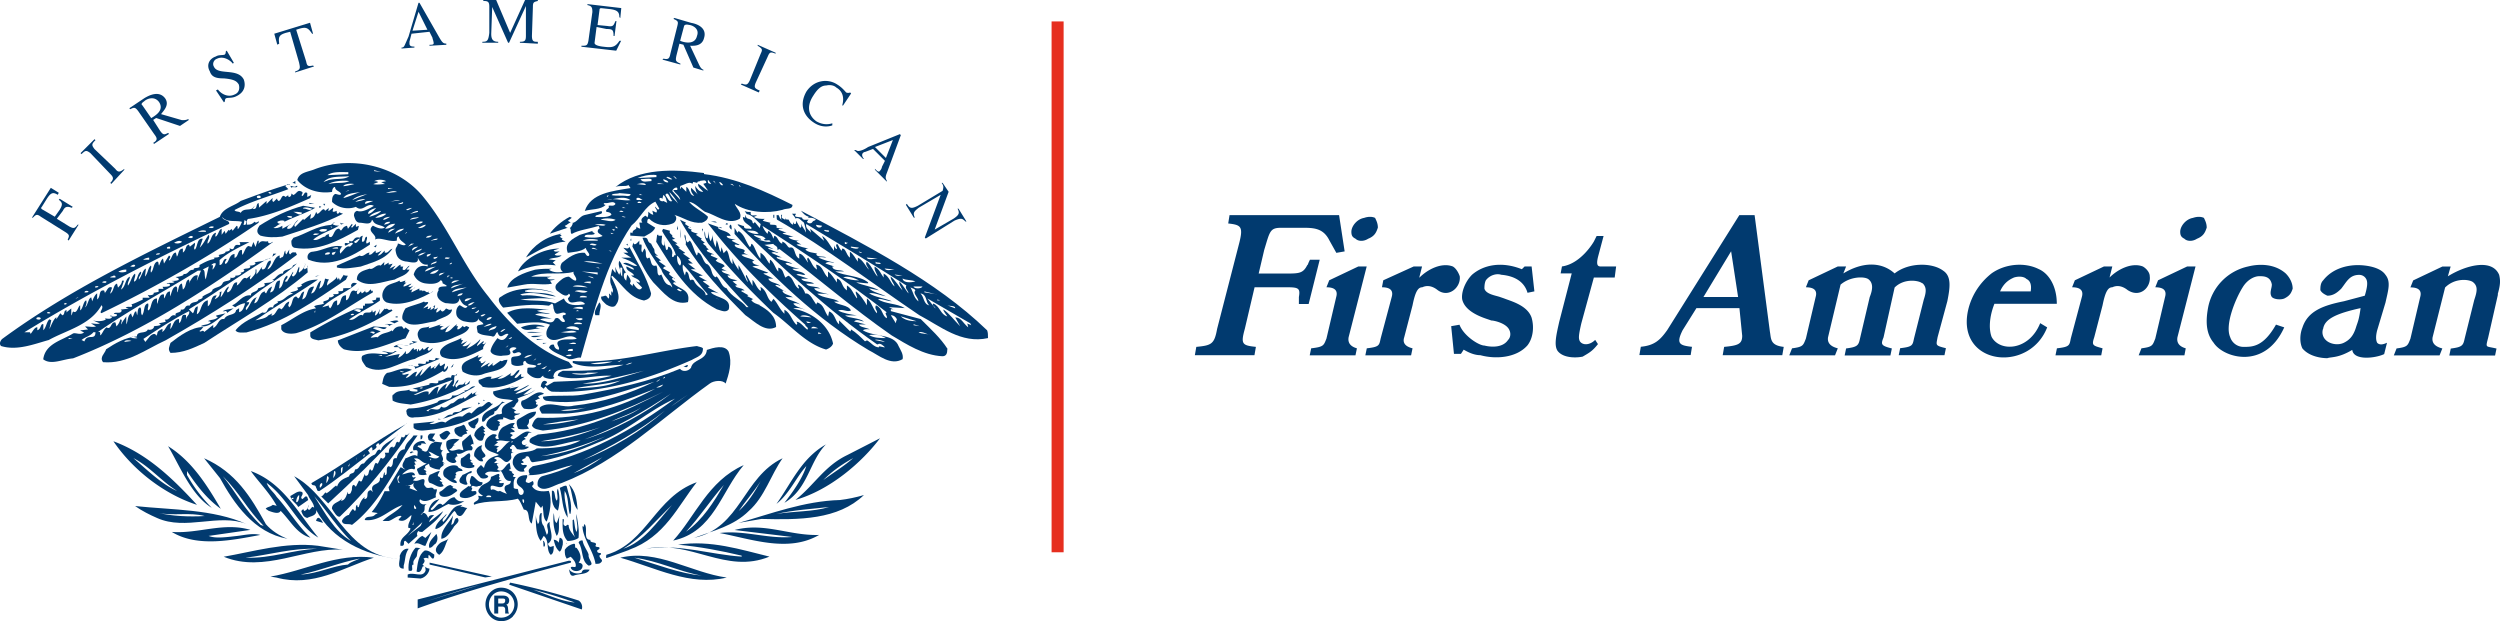
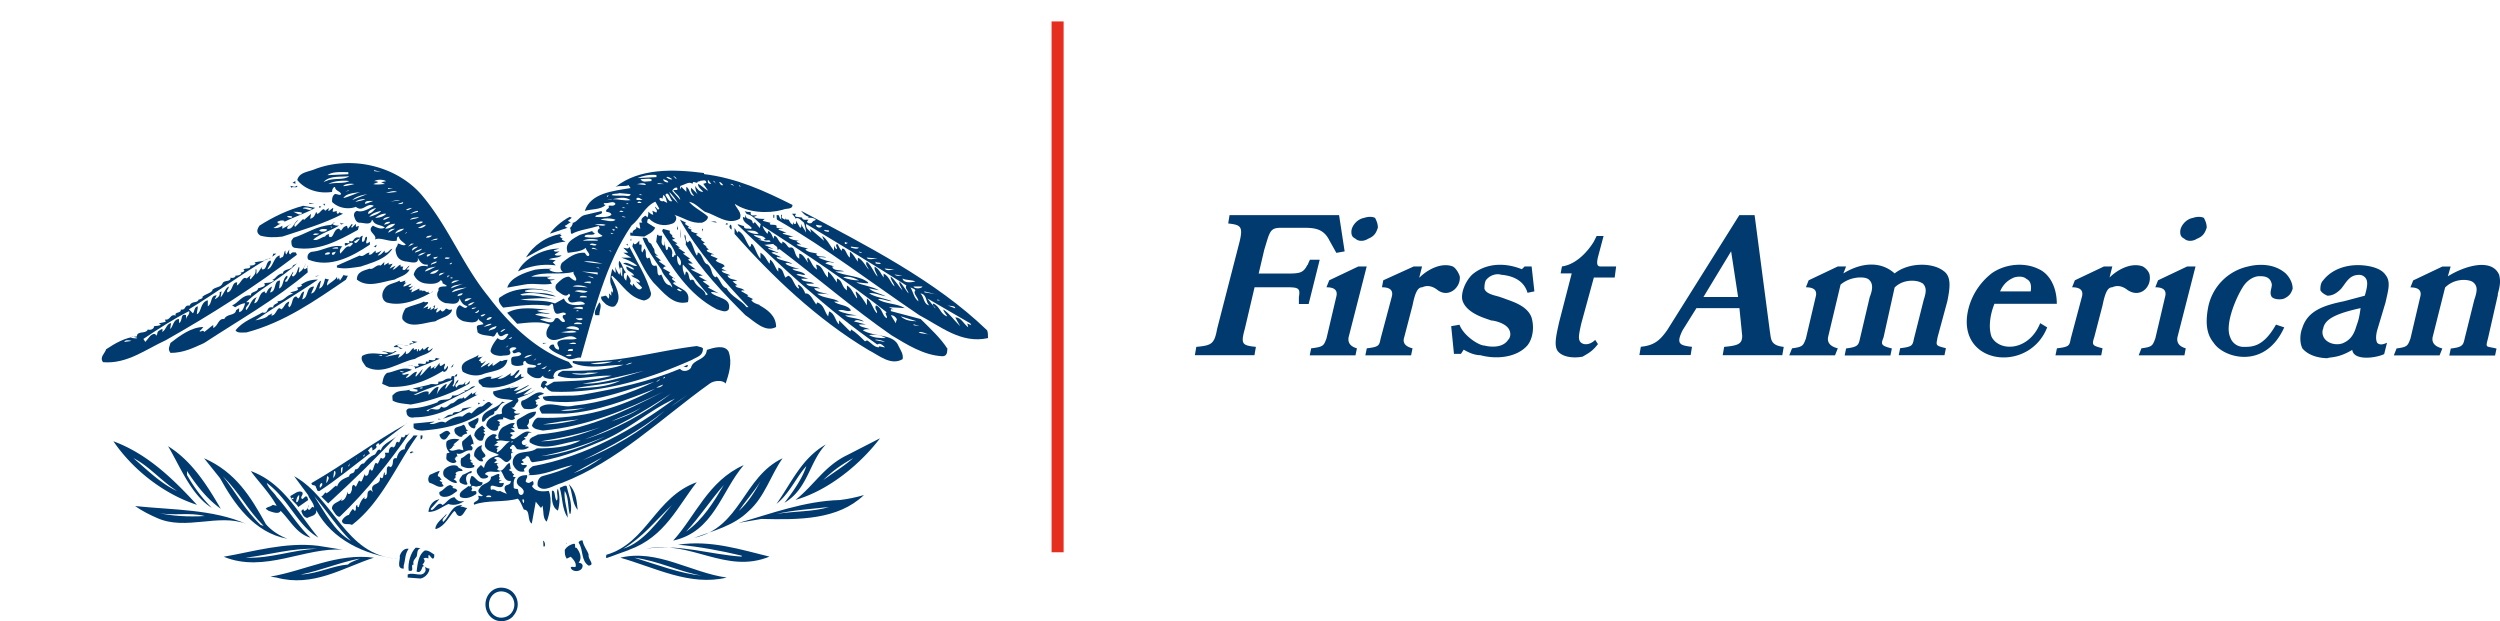
<svg xmlns="http://www.w3.org/2000/svg" id="Layer_1" viewBox="0 0 207.64 51.59">
  <defs>
    <style>.cls-3{fill:#013a6f;fill-rule:evenodd}</style>
  </defs>
  <path class="cls-3" d="M45.17 45.41c-.08-.08 0-.33-.08-.5.17 0 .25.5.08.5Zm3.22-.5c0-.08-.33 0-.33.17.41.58.17 1.49.83 1.9.58-.08-.08-.5 0-.91-.08-.33-.41-.66-.5-1.16Zm-1.32.25q-.08 0 0-.08v.08Zm9.25.08c1.82.17 3.55.5 5.28.91v.08c-2.64-.17-5.12-1.07-7.93-.66 3.72-.74 6.61 2.15 10.24.66-2.39-.58-4.87-1.4-7.6-.99Zm-8.67-.08c-.33.08-.58.25-.74.5 0 .33 0 .5.16.74l.33-.16c.17.16.5.5.41.83-.17.08-.33-.08-.41.08.08.25.41.33.66.25s.33-.25.33-.41-.16-.25-.33-.25c.33-.41.08-.91-.17-1.24-.25.08 0-.41-.25-.33Zm-13.13.33c-.41.41-.66 1.24-.58 1.9.58.17.08-.5.41-.5-.08-.33.08-.41.25-.66.08-.17 0-.66.33-.66-.17-.08-.25-.08-.41-.08Zm-6.03.17c-3.14-.25-6.52 1.98-9.91.58 2.39-.41 5.12-1.24 7.84-.91l2.06.33Zm-8.09.66c2.15.08 3.88-.66 5.95-.74-2.06-.08-3.96.5-5.95.74Zm12.8-.16c.08.33-.33 1.07.33 1.07v-.25c.17-.58.08-.91.41-1.4-.41-.08-.66.33-.74.58Z" />
  <path class="cls-3" d="M35.26 45.74c-.5.33-.58 1.07-.66 1.73.33.16.41-.17.5-.41.25-.16.25.25.25.33-.25.66-.99.08-1.49.33v.25l1.07.08c.41-.08.74-.5.74-.83-.25 0-.41-.17-.58-.33.17-.17.25-.33.08-.5.17-.08.25-.08.41 0v-.16c0-.41.25.25.41.16.08-.08.08-.16.08-.33-.16-.08-.49-.41-.83-.33Zm25.1 2.23c-3.06.74-5.95-.83-8.84-1.65 3.06-.74 5.86 1.24 8.84 1.65Zm-7.68-1.65c1.9.58 3.8 1.32 5.61 1.49-1.9-.33-3.63-1.24-5.61-1.49Zm-21.63 0c-2.56.83-5.04 2.48-8.09 1.65l-.5-.08c2.89-.49 5.53-1.98 8.59-1.57Zm-6.03 1.4c1.4-.08 2.64-.74 3.88-.83.25-.25.66-.33.99-.5-1.73.33-3.22.99-4.87 1.32ZM24.53 15.03l-.25.17c.08 0 .16 0 .25.08v-.25Zm-.41.41.08.16c.08-.16.5.08.5-.16h-.08c-.16.16-.33 0-.49 0Zm1.98 1.49-.41-.08v.08h.41Zm.91 0h-.16l.08.16.08-.16Zm-.33.25-.16-.08v.17l.16-.08Z" />
  <path class="cls-3" d="M26.18 17.26c-.66.41-1.73.74-2.56 1.16v-.08c-.25-.08-.41 0-.58.08 0 .17.25.17.33.17-.25 0-.41.25-.66.33.17.08.5 0 .74-.17V19l.74-.41c.08 0-.41.16-.33.41.5.08.5-.5.91-.74 0 .08-.5.41-.25.58l.66-.66c0-.08 0 .08.08.08l.58-.5-.08.41c.33-.08.41-.33.5-.58l.08.17c.25 0 .5-.66.66-.25l.33-.25c-.08.08 0 .16-.08.25h.08l.33-.25c.08.16-.17.33.08.33l.25-.08c-.08.08 0 .25.08.25.08-.08.16-.17.25-.17q-.08 0-.08.08l.25.08c-1.57.83-3.3 1.32-5.04 1.9-.66.08-1.24.08-1.82-.08-.41-.25-.25-.58-.08-.83 1.16-.74 2.39-1.32 3.63-1.65l.99.17Zm-.99 0v.08c.25-.08.5.25.74 0-.25-.08-.49-.16-.74-.08Zm-.83.33c.25.08.58.41.74.08-.25-.08-.49-.08-.74-.08Zm-.5.41c.08.08.41.16.41 0-.08-.08-.49-.08-.41 0Zm33.11.49-.5-.25c1.4 2.56 3.72 5.2 5.7 7.27H62c-.41-.58-1.24-.83-1.65-1.57-.41-.08-.5-.66-.83-.99l-.08.08c-.41-.16-.25-.74-.66-1.07-.41-.08-.41-.91-.83-.99 0 .08 0 .16-.08.25-.25-.41-.33-.99-.58-1.24l-.17.16c-.25-.16-.08-.5-.25-.66-.08.33.17.41.08.83 1.24 2.06 3.14 4.05 4.95 5.86.74.5 1.65 1.49 2.56.99 0-.91-.66-1.4-1.4-1.82h.08c-.25-.08-.58-.17-.74-.41q.08-.08.17-.08l-.5-.25c0-.08.17-.08.08-.08l-.58-.33c0-.16.33 0 .25-.08-.25-.25-.74-.16-.74-.41h.17l-.41-.33.41-.08c-.25-.08-.74-.08-.83-.41h.25c-.25-.17-.66-.17-.74-.41.17 0 .33 0 .5.08l-.5-.25c.08-.08.17-.16.25-.16 0-.25-.5-.25-.74-.5l.17-.16-.58-.25c.08-.25.25 0 .25-.08-.16-.16-.49-.16-.58-.33 0-.08.08-.08.17-.08l-.25-.25h.08l-.33-.25.17-.08-.33-.25.08-.08-.5-.33.17-.08c-.17-.08-.41-.08-.58-.25l.08-.08-.33-.16.08-.08c.08 0 .17 0 .17.08l-.5-.33.08-.08Zm2.56 0-.49-.08c.16 0 .41-.08.49.08Zm-31.29 0 .08.16.25-.08c-.08 0-.25 0-.33-.08Zm32.2.08c-.08-.08-.17 0-.17.08h.17v-.08Zm.33.49c-.08 0-.33-.25-.08-.41.08.08.08.25.08.41Zm-4.54-.33v.33h.08c0-.17-.08-.25-.08-.33Zm-26.09.16Zm26.42.91c-.08-.17-.08-.58-.08-.83l.08.83Zm1.82-.5c0-.25-.17-.16 0-.33v.33Z" />
  <path class="cls-3" d="M27.83 18.5c-.08 0-.16.08-.25.08.16.16.41.16.58.16-.66.41-1.57.66-2.15 1.16.33.16.74-.25.99-.25.08-.16.17-.16.41-.25-.17.08-.08.16-.08.25.41.25.33-.66.83-.66l.16.17c.16-.17.16-.33.5-.41l.08.25.33-.41c.17.16-.17.16 0 .33l.33-.33v.25l.25-.08-.08.33c-1.65.91-3.3 1.82-5.28 1.49-.25-.08-.25-.33-.25-.58l.17-.25c1.07-.33 1.9-.99 3.14-1.07.08-.08.16-.25.33-.17Zm-.25.33h-.16l.16.08v-.08Zm-1.07.33.17.08c.25 0 .41 0 .5-.17-.17-.08-.58-.08-.66.08Zm-.5.33c.16.08.41 0 .5-.08-.16 0-.41-.08-.5.08Zm17.67 1.9c.91-.5 2.07-1.24 3.3-1.32l-.33-.16.08-.08-.25-.17.17-.08-.17-.16h.17c-1.24.17-2.4.99-2.97 1.98Zm8.75-1.4v-.17c-.08 0-.08.25 0 .17Zm-.25.41-.08-.16-.08.08.16.08Zm-20.89-.08-.25.17c.08 0 .17 0 .17.08l.08-.25Zm1.32.33c-.33.08-.33.41-.66.33v-.17c-.17.17-.33.41-.58.41l.33-.41c-.17.08-.41.25-.5.17v-.17c-.25.17-.33.41-.58.33l.08-.16c-.33 0-.5.41-.83.25l.17-.08-2.06.91v.16c.66.16 1.4 0 1.98-.08.91-.33 2.06-.58 2.64-1.49Z" />
  <path class="cls-3" d="M46.49 20.64c-1.4 0-2.97.83-3.47 1.9.91-.41 1.98-.66 3.14-.5l-.25-.25.25-.17-.58-.08c.33-.17.83-.08 1.07-.33-.17 0-.5.08-.58-.08l.41-.25c-.17 0-.41.08-.5-.08l.49-.16Zm-16.35-1.07c-.08.17-.08.41-.08.5.33.08.16-.41.41-.41.08.25-.16.41 0 .58.08-.08.17-.08.25-.17v.25c-1.49.99-3.3 1.98-5.12 1.24-.16-.25 0-.66.41-.66.83-.08 1.57-.66 2.48-.41-.08-.08-.33.25-.25.5v.08c.25-.17.5-.74.83-.58l.25-.25c-.17-.25-.41.16-.66.16-.17-.5.5.08.33-.41.5.25.25-.41.91-.25 0-.08.16-.16.25-.16Zm-.74.5c.16.33.41-.16.5-.25-.17 0-.33.17-.5.25Zm-1.32.5c-.08-.08-.41 0-.5.08h.5v-.08Zm-.5.58h.16c.08-.08.08-.16.17-.25-.17.08-.41 0-.33.25Zm-.58-.08v.08c.17 0 .41 0 .41-.16-.17-.08-.33 0-.41.08Zm-4.05 0h-.25l-.08.25.33-.25Zm-.66.41h.08l.16-.08-.25.08Zm9.66.25-.33.33c-.33-.17-.66.41-.91.25-.5.17-1.07.25-1.07.91.91.74 2.15.16 3.14 0 .41-.25.99-.33 1.24-.83h-.25c.08-.16.17-.16.25-.33-.25.08-.33.5-.58.33 0 0 0-.25.08-.25h-.25v-.16c-.25.08-.41.41-.66.41l.25-.33-.5.25.25-.41-.33.08v-.17l-.41.25c.08-.08 0-.25.08-.33Zm-6.61.17c0 .25-.17.5-.5.74-.08-.17.08-.25 0-.5-.16.25-.16.66-.5.83-.25-.17.08-.17 0-.41l-.5.83h-.17c0-.16.33-.33.17-.5-.41.25-.25.91-.66 1.07l.08-.66c-.58 0-.25.91-.83.99l.17-.5c-.33.17-.33.25-.5.58-.08-.08-.16-.08-.08-.17-.58.08-.41.91-.91.99.08-.16.08-.41.25-.5-.5.08-.58.74-.91 1.07-.16-.25.25-.41.25-.66h-.25c1.24-1.24 2.97-1.98 4.21-3.22l-.33.17c-.08.41-.83.25-.83.66-.5 0-.66.58-.91.5l.17.08c-.25.25-.58.16-.83.25.25.25-.25.33-.5.41 0 .33-.66.25-.58.58-.74-.08-1.07.66-1.57.83l.25.16c.25-.16.58-.33.83-.33-.08.25-.16.66-.5.74v-.33l-.25.16c-.08.5-.74.25-.99.74-.5-.08-.5.58-.91.74v-.25c-.25.17-.5.41-.74.58-.16-.25-.25.08-.41-.08.16-.08.25-.25.33-.33-.99 0-1.98.74-2.73 1.32-.08.33-.25.5 0 .83 1.07 0 1.9-.41 2.81-.83 2.89-1.9 5.86-3.55 8.59-5.86 0-.17-.08-.41 0-.58v.08c0 .16-.16.16-.25.25-.25-.25.17-.25 0-.5Zm28.73 2.48c0 .33-.25.5-.58.58-1.24-.25-1.73-1.24-2.64-2.06l-.08.08c.33.74.91 1.65.41 2.31-.16.33-.58.16-.83 0-.17-.17-.5-.41-.41-.66.33 0 .33-.25.58.17.17-.08 0-.5.08-.41l.17.17v-.41l.08.17c.17-.25-.08-.5-.08-.58q0 .08.08.08c-.33-.41-.08-1.07 0-1.49l.25.33c.08-.08 0-.25 0-.5.08.25.17.41.33.66.25-.41-.17-.66 0-1.16.25.25.33.74.58.99-.25-.08-.25.41-.08.58l.08.08.08-.5c.08.08.41.5.25.66-.08.16.17.16.17.33l.08-.25c.17.25.5.74.74.33l-.5-.5c.08 0 .17.08.25.08h.08c-.08-.33-.5-.33-.74-.58h.25c-.16-.33-.66-.33-.66-.74.17 0 .41.25.66.25-.08-.25-.58-.33-.91-.5.33-.25.83.33 1.16.17-.41-.33-.83-.5-1.32-.66h.83l-.66-.41h.41l-.41-.41c.17 0 .41.17.5-.08.66 1.32 1.4 2.39 1.81 3.88Zm-2.39-2.15h-.17c0 .25 0 .58.17.74v-.74Zm-23.86.58Zm.74 0-.33.5c0-.08-.08-.17-.08-.25l-.08.17c-.08-.08-.08-.17-.08-.25-.08.25-.58.5-.83.74 0-.25.08-.41.17-.5l-.33-.08c-.08.33-.16.74-.5.83.08-.17.08-.41.17-.66-.41.16-.33.99-.83 1.07l.25-.58c-.74 0-.41.91-.99 1.07l.17-.66c-.33.08-.25.41-.5.58l-.17-.17c-.41.08-.25.66-.58.91l-.08-.16c0-.08.08-.17.08-.33-.41.16-.33.41-.66.66-.33-.41-.41.58-.83.5 0-.08.08-.08.08-.17l-.33.17c-.17.25-.74.33-1.07.41 1.65-1.16 3.63-2.31 5.2-3.39-.66 0-.99.16-1.4.41l.08.08c-.11.1-.26.16-.41.17l.08.17c-.17.16-.5.16-.66.25l.25.08c-.66.17-.66.58-1.32.66.25.16-.41.16-.33.5-.66-.16-.33.58-.91.41-.66.41-1.65.74-2.23 1.49.16.25.58.17.91.17 3.14-.83 5.7-2.64 8.26-4.38l.16-.33c-.08 0-.33 0-.33-.08Zm-1.98.08c-.17 0-.25.08-.41.08.08-.08.33-.08.41-.08Zm6.61.41c-.41.25-.99.25-1.24.66-.25.33-.33.91.16 1.16 1.4.41 2.97-.41 3.88-.91-.17 0-.25.25-.41.08 0-.08.08-.17.08-.17-.25.41-.33-.16-.58.08v-.08h-.25v-.16l-.66.33c0-.25.25-.41.33-.41-.17.08-.33.25-.5.17l.33-.33c-.16.08-.25.17-.41.08 0-.08.17-.08.25-.25-.25.08-.5.25-.66.25 0-.17.17-.25.25-.33h-.16l.08-.16c-.16 0-.49.25-.49 0Zm20.89-3.06.17.33c.25.25-.08.41.41.66h-.25l.5.41c-.08 0-.17 0-.17.08l.58.41c-.08 0-.17 0-.25.16l.58.33s-.08.08-.08.16l.5.41c-.08-.17-.17-.08-.25-.08v.08l.41.33c-.08-.08-.17-.08-.25-.08l-.08.08c.5.5 1.49.5 1.24 1.57-1.24.33-2.06-.83-2.89-1.65-.74-.91-1.16-1.98-1.73-2.97l.08-.33c.08.41.5-.16.5-.16v.33h.17c.08.17-.08.5.08.66l.17-.33c.25.25 0 .66.25.83l.16-.08c.17.17.08.83.58.66.17.25 0 .74.25.83l.17-.08c.17.33.25.83.74.91l.17.17c-.08-.5-.74-.91-.91-1.49-.58-.83-1.24-1.73-1.57-2.64.66-.08.25.33.74.49Zm2.15 3.8c.08.08.33.25.41.08-.17 0-.25-.25-.41-.08Zm-.58-4.87c-.17.25.33.33.17.5l.25.17c.17 0-.17 0-.25.08l.5.33c-.08-.08-.08 0-.17 0h-.08l.41.33h-.16l.58.41c0 .08-.08 0-.17.08l.58.41-.17.08.41.33h-.41l.66.5c.17 0-.33-.08-.41 0l.99.5c-.08 0-.25 0-.33.08l.74.41c-.17-.08-.33-.08-.41 0l.58.41q-.08 0-.17.08l.91.5c-.25-.08-.5-.17-.66-.08.49.5 1.73.41 1.49 1.4-.25.33-.66.08-.99 0-2.39-1.24-3.72-3.47-5.04-5.61l.08-.58h.08v-.08c0 .08 0 .16.08.16h.25c0 .25-.17.74.16.83.08-.08 0-.25 0-.41l.17.74c.17.08.17-.17.17-.25.25 0 .41.41.33.66v.17c.17.16.17-.33.33-.08-.17-.74-.83-1.4-1.16-2.06l.08-.17.58.16Zm.58 2.06c0 .25 0 .66.25.83.17-.17.08-.58-.25-.83Zm.49.74c-.08.33.08.74.17.91l.08-.33c.33.08.17.58.41.74l.08-.08.17.08c.25.66.91.66.99 1.24l.17-.08c-.83-.91-1.32-1.73-2.07-2.48Zm2.72 2.81.25.08c-.08-.08-.16 0-.25-.08Zm-24.19.25c-.5.25-1.07.33-1.57.58-.17.25-.33.66-.25.91.58.83 1.9.25 2.72.17.5-.33 1.32-.41 1.4-.99-.33.08-.25 0-.5-.08-.08.08-.17.25-.33.25-.08-.08-.17-.08-.08-.17-.17.08-.25.25-.41.25 0-.17.08-.25.16-.41-.08.08-.25.16-.33.16l.08-.33c0-.08-.08.08-.16.08l.08.08c-.08.08-.25.25-.33.16 0 0 .08-.08.08-.16-.16 0-.16.25-.33.08.08 0 .08-.08.08-.17l-.41.17c.17-.25.41-.33.41-.5-.08-.08-.33.08-.33-.08Zm14.53.08c-.16.33-.49.74-.33 1.07h.33c0-.41.25-.82 0-1.07Zm32.2 2.31c.08.17.08.41.08.66-2.23.5-3.96-.99-5.7-1.9-3.8-2.56-7.76-5.61-11.81-7.93-.08-.08 0-.25-.08-.41v.08l.16-.08c.17.17.08.33.33.41h-.08v-.41h.08c-.08.33 0 .25.25.41.08-.08 0-.16 0-.25 0 .08.08.25.17.25.17-.16.17.33.49.41v-.25c0 .08.08.17.08.17.08.08.17 0 .17-.08v-.17c.08.17.25.41.33.58.17 0 .08-.25.08-.33.08.25.33.5.41.74 0-.25-.08-.58-.17-.83-.25-.17-.41-.5-.74-.33.17.08-.17-.33-.25-.41h.33c0 .08-.17.17 0 .25l.58.08h-.08c.08.25.33.16.58.16-.08 0-.08.08-.17.17.08.17.33.17.41.08.17-.25.17-.08.33-.25-.17-.16-.41-.16-.66-.16l.08-.08c-.33-.08-.5-.33-.66-.5 5.45 2.89 11.15 5.78 15.44 9.91Zm-17.75-9.33h.08v-.25h-.08v.25Zm2.73.5c-.08.41.25.5.41.74l-.08-.33.58.5.58.5-.17-.41c.41.25.66.83.99 1.24v-.5c0 .17.17.41.25.33 0-.16-.17-.25 0-.41.17.16.17.41.41.58v-.17c.33-.08.33.5.66.74v-.5c.33.25.41.5.66.83v-.33c.41.17.66.74.91.99-.08-.25-.33-.41-.17-.66.41.33.66 1.07.91 1.24-.08-.25-.33-.58-.25-.83.41.25.5.58.74.91v-.33c.5.25.58.83.91 1.07-.08-.33-.33-.5-.33-.83.41.33.74.91.99 1.16-.08-.25-.33-.5-.25-.74.25.25.66.91.74.99 0-.25-.33-.41-.17-.66-2.72-1.73-5.61-3.47-8.34-5.12Zm.82.08c0 .25.41.33.5.08l-.5-.08Zm.74.41-.08.08c.16.08.49.16.41 0-.08-.08-.25 0-.33-.08Zm1.65.99v.17c0 .08.17 0 .25-.08-.08 0-.16 0-.25-.08Zm.5.41v.08c.25.08.58.17.66 0l-.66-.08Zm.66.41c0 .08.25.17.25.08l-.25-.08Zm.66.5c.08.25.66.08.91.08l-.91-.08Zm.74.33v.17c.08 0 .5.08.41 0-.08-.17-.33 0-.41-.17Zm.74.58c.17.25.58.08.83.08l-.83-.08Zm.83.5c.17.17.5.08.66.08l-.66-.08Zm.66.33c.08.41.74.33 1.07.25-.33-.16-.74-.08-1.07-.25Zm.91.66c.08.25.74.17.74 0h-.74Zm-.25.08c.25.41.25.83.66 1.16 0-.33-.5-.66-.25-.91-.08-.16-.25-.16-.41-.25Zm2.15.58-.99-.25v.08l.99.16Zm-1.32-.08c.33.33.25.91.74.99-.33-.25-.17-.91-.74-.99Zm4.13 2.48-3.55-2.06.66.83c0-.17-.33-.25-.17-.41.58.25.58.91 1.16 1.07-.08-.16-.33-.41-.33-.58.5.33.91.91 1.4 1.4l-.41-.74c.5 0 .66.5 1.08.83l-.08-.33c.08.08.25.08.33.16l-.08-.17Zm-2.48-1.9-.25-.08v.08h.25Zm.58.41.66.25c0-.25-.41-.17-.66-.25Z" />
-   <path class="cls-3" d="M19.41 25.6c-.25.08-.66.08-.91.25h.17c.08-.08.25.08.16.16l.58-.41Zm10.24-2.06c-.83.74-2.06 1.16-2.89 1.98l.58-.16c-.08.08 0 .16.08.25.25-.25.16-.58.58-.66v.41c.41-.08.17-.83.74-.83v.41c.41-.08.25-1.07.83-.74 0-.08.25 0 .16-.33.08.25-.25.41 0 .58l.25-.25c0-.08 0 .08.08.17.08-.08.33-.17.25-.33 0 .08 0 .16.08.25.25 0 .25-.17.41-.25 0-.08 0 .08.08.16l.08-.08v.17c-2.06 1.16-4.05 2.72-6.36 3.38-.41.08-1.07.08-1.24-.33v-.33c.99-.5 1.82-1.24 2.89-1.4l-.16-.17c.25-.16.58-.08.83-.25l-.08-.08c0-.17.5-.08.5-.41.16 0 .25 0 .41-.16l-.08-.08c-.08-.08.66.08.41-.25.16-.08.5.08.41-.25.25-.08.83.08.66-.25.08-.25.25-.25.49-.17Zm-3.47 2.4v-.17l-.08.17h.08Zm-7.43.08-.74.17c-.17.08 0 .08.08.16-.25.25-.58.17-.83.33.08 0 .17 0 .25.08-.25.25-.58.17-.83.33.66.16 1.4-.58 2.06-1.07Zm13.79-.33c-.41.17-.25-.16-.58 0v-.08l-.41.5c-.16-.16.08-.41 0-.41-.08.17-.25.5-.41.5l.08-.41-.25.17-.08-.25c0 .5-.66 0-.74.5-.33-.25-.66.5-1.16.33.83-.58 1.73-.99 2.56-1.57v-.25h-.16c-.25 0-.08 0-.17.17l-.33.08.16.17c-.16.08-.5.08-.74.08v.08c0 .16-.08.08-.16.08v.25h-.58a33.39 33.39 0 0 0-3.8 1.98v.25c0 .33.41.33.66.41 2.23-.33 4.29-1.32 6.19-2.48 0 0-.08 0-.08-.09Zm-2.56.08c-.08.33-.41 0-.58 0 0-.08.41-.16.58 0Zm-.58.33c0 .08-.17.08-.25.08-.08-.08.16-.17.25-.08Zm3.39-.41s0-.08.08-.08c0 0-.08 0-.08.08Zm0 0c-.08 0-.17.08-.17.08s.08-.08.17-.08Zm-11.31-7.35Zm-.83-.16c1.73-.25 3.47-.99 5.12-1.73l.08-.25-.33.16v-.33c-.25-.16-.25.17-.41.25-.16-.08.08-.16 0-.33-.41-.25-.41.08-.74.25-.08-.08-.17-.08-.17-.17 0 .17 0 .25-.16.33-.17 0-.08-.25-.08-.16l-.25.16c-.33-.33-.33.33-.58.33-.08-.08-.17-.17-.08-.25l-.33.33c-.16-.08-.08-.17-.08-.33l-.5.5v-.25l-.66.58c.08-.08 0-.25 0-.41-.25.08-.08.5-.41.5-.16-.08 0-.16.08-.25-.25.5-.91.08-1.16.58-.08-.16-.5-.08-.5-.25 1.4-.74 2.97-1.16 4.46-1.73l-.25-.25.17-.17c.08 0 .08.08.17.08v-.08c-1.4.41-2.73.91-4.05 1.4-.5.41-1.49.58-1.73 1.32-6.2 3.05-12.47 6.02-18.09 10.15-.16.17-.25.41-.08.58 1.32.41 2.73-.16 3.96-.5 1.49-.83 3.47-1.24 4.38-2.89.25.25-.25.58 0 .66 4.46-2.15 9-4.71 13.05-7.51v-.17c0 .08-.25.25-.33.08-.25.25-.41.25-.66.25.08-.16-.08-.41.16-.49Zm1.9-2.15c0 .08-.25.08-.25-.08.08 0 .17 0 .25.08Zm-.91.25v.17h-.25c-.17-.17.08-.25.25-.17Zm-3.88 2.56c-.08.16-.25.08-.41.08 0-.08.25-.17.41-.08Zm-.66.33v.08h-.66c.16-.08.41-.17.66-.08Zm-1.07.5c-.08.17-.25.08-.41.08.08-.08.25-.25.41-.08Zm-.91.41c-.16.17-.5.17-.66.08.16-.08.41-.25.66-.08Zm-.99.41v.16h-.25c-.08-.16.16-.16.25-.16Zm-.83.58c-.08.08-.17.08-.33.08-.08-.08.25-.16.33-.08Zm-.91.33v.17h-.5c.08-.08.33-.17.5-.17Zm-1.16.66c-.08.16-.25.08-.41.08.08-.08.33-.25.41-.08Zm-.74.33v.17c-.25.08-.5.08-.66 0 .16-.08.33-.17.66-.17Zm-1.07.5c.08 0 .17 0 .17.08v.08h-.41c-.08-.08.16-.08.25-.16Zm-.58.5c0 .17-.25.08-.33.08-.08-.08.25-.16.33-.08Zm-.66.41c-.08.08-.17.08-.25.08-.16-.08.16-.17.25-.08Zm-.83.41c0 .08-.17.08-.33.08 0-.16.25-.16.33-.08Zm-.91.5h.08s-.17.08-.25.08l.16-.08Zm-.91.5c0 .08-.08.08-.17.08-.16-.08.17-.17.17-.08Zm-1.4.74c.16.08-.08.08-.08.08h-.08c-.17-.08.08-.16.16-.08Zm-.74.49c-.08.17-.25.08-.33.08-.16-.16.25-.25.33-.08Zm16.43-7.43c-.17.08 0-.25-.17-.25l-.33.41-.08-.17c0 .08-.17.08-.17.17l-.08-.08-.25.33-.08-.25-.25.33V19c-.25.08-.25.5-.5.66-.08-.16.08-.25 0-.33-.41.17-.33.66-.66.91-.08-.25.25-.5.08-.74-.25.33-.41.74-.74 1.07l.25-.74c-.5-.08-.41.66-.66.91-.16-.17.08-.33 0-.58l-.41.33-.08-.17c-.33.08-.17.41-.5.66v-.33c-.41 0-.33.5-.5.66l-.08-.33c-.33 0-.33.58-.58.66 0-.16.25-.33 0-.41l-.41.66-.08-.41c-.16.08-.25.41-.33.58-.08-.17 0-.33-.17-.33-.33.17-.25.66-.5.91-.08-.25.08-.41 0-.58-.25.16-.25.66-.5.91l.08-.66c-.25.08-.33.58-.58.91-.08-.25.25-.41.17-.66-.33.16-.25.74-.58.83 0-.25.17-.5.08-.66-.25.17-.33.66-.58.99-.08-.25.16-.5.16-.74-.41.16-.33.83-.74 1.07l.25-.74h-.17c0 .25-.17.41-.33.58l-.08-.33c-.33.08-.25.66-.58.83l.17-.5c-.33-.17-.41.25-.58.41v.08l-.08-.25c-.5-.08-.25.5-.58.74v-.5c-.16.08-.33.41-.41.66l-.08-.33c-.25.08-.25.58-.5.83 0-.08.17-.33.08-.58-.25.08-.25.66-.5.83v-.41c-.16 0-.25.74-.58.5-.08.08-.08.25-.16.33v-.58l-.41.33c0-.08.08-.17 0-.17-.25 0-.08.33-.33.41l-.17-.17-.33.5v-.17c-.25.17-.41.66-.58.99l.16-.74-.16-.08c-.25.25-.25.66-.5.91v-.5c-.25-.08-.16.41-.5.5v-.25c-.25 0-.41.41-.58.58.08-.08-.08-.08 0-.16h-.5c5.53-3.39 11.23-6.28 17.01-9 .08-.33-.5-.25-.58-.58.41.5 1.16.25 1.65.41-.08.17-.17.41-.33.58Zm.41-.33.08-.41q.08.08.16.08c0 .33-.08.33-.25.33Zm12.63 7.68h.17v-.08h-.17v.08Zm.25.33c-.16-.17-.5 0-.74 0l.41.16c-.25.16-.5 0-.83.08h.16c.08 0 .25.08.17.16l.83-.41Zm3.55.25c-.33.08-.74.25-1.07.33l.08-.17c-.25.17-.74 0-.91.41-.17.25 0 .66.17.83.99.33 1.82.08 2.64-.25.5-.25 1.24-.41 1.4-.91-.25-.08-.16-.17-.41 0-.08-.08-.17-.08-.08-.17-.08.08-.33.41-.5.33 0-.17.08-.25.08-.25h-.17l.08-.16c-.33.16-.58.66-.99.66.08-.25.25-.5.41-.58-.25.08-.58.5-.83.33.08-.17.25-.25.33-.25h-.41l.16-.16Zm6.61.25c.5.5 1.24-.08 1.82.17l-.58-.17c.17-.17.58 0 .74-.08-.66-.25-1.4-.16-1.98.08Zm-11.15 0c-.25.41-.74-.25-1.16.08l.66.25c-.33.16-.58.25-.83.5.08.08.41-.08.58 0 .33-.41.83-.33 1.16-.58l.08.08c.17-.33.41-.41.66-.41.25-.08.17.41.41.08l.33.25-.33.66c-1.65.5-3.3 1.4-5.12.91-.25-.16-.5-.41-.5-.74l2.97-1.16 1.07.08Zm-1.4.41c.17 0 .33.25.41 0-.08-.08-.33-.08-.41 0Zm13.05 0c.33.08.99 0 1.32 0-.41 0-1.07-.08-1.32 0Zm16.18-8.67c-.08-.08-.17-.08-.25-.08l-.08.08c.25.25.91.25 1.07.66h-.33c0 .25.49.25.74.33-.17 0-.25 0-.33.08l.66.33c-.17.08-.25-.08-.41 0 0 .41 1.16.25.74.66l.49.25c-.17-.08-.41-.17-.66-.08.17.25.74.25 1.07.5.08 0-.17 0-.17.08.08.25.41.25.58.33-.17 0-.41 0-.58.08l1.32.5c-.17.08-.25 0-.41.08l.83.41h-.41c.08.33.66.33.99.58 0 .08-.33-.16-.41 0l.83.5c.08 0-.08-.08-.25-.08.08.33.58.33.91.58-.08-.08-.49 0-.66-.08.25.33.83.33 1.24.66-.17-.08-.41-.17-.58-.08.25.33.74.33 1.08.58-.08-.08-.66-.33-1.08-.16 1.49.25 2.97 1.32 3.3 2.89-.08.25-.33.41-.58.5-1.73-.5-2.97-2.06-4.38-3.05-2.07-1.98-3.47-3.47-5.37-5.7-.25-.33-.41-.74-.33-1.07.08.25 0 .58.25.58l.08-.58c0 .16 0 .58.17.83.08-.17.16-.41.16-.58 0 .41.08.74.25 1.07l.08-.58c.17.33.17.66.33.99l.08-.41.17.5.25-.25c.25.33.16.83.49 1.16v-.5c.08.41.33.66.5.99v-.41c.25.41.49.91.74 1.4.08-.16-.25-.5-.08-.58l.5.91v-.5c.25.25.33.66.66.91.08-.08 0-.25 0-.33.58.33.49.91.91 1.24l.17-.25c.33.33.49.83.91 1.24v-.33c.5.25.58.83.99 1.24.17-.08 0-.25 0-.25.33 0 .58.41.91.66.17-.17-.17-.25-.17-.41-2.97-2.64-5.61-5.2-8.09-8.42l1.16.41Zm6.52 7.35.91.08c-.25-.16-.74-.25-.91-.08Zm.5.41c.08.25.33.08.41.08l-.41-.08Zm.41.58h.58c-.17-.08-.5-.25-.58 0Zm.58.33v.16c.08-.08.25 0 .25-.08-.08 0-.16-.08-.25-.08Zm-23.86.33c.25.17.74 0 .99-.08-.33.08-.66 0-.99.08ZM9.17 26.2s.08 0 .17.08h-.17v-.08Zm13.13-6.19c-.25.16-.58-.17-.83.25 0-.17.08-.33-.08-.25l-.17.5-.17-.41-.16.41-.25-.08c-.25.08-.33.5-.5.74-.08-.16 0-.41-.08-.41-.33 0-.25.58-.58.66v-.33c-.5.08-.41.66-.74.83-.17-.08.08-.33.08-.41-.33-.08-.25.5-.58.5v-.41c.74-.66 1.65-1.07 2.48-1.49h-.83l.08.17-.08.08c-.66-.16-.25.58-.83.25.17.33-.41.25-.33.33-.08.17-.41.17-.58.25l.08.08c-.08.16-.33.08-.5.16 0 0 .08 0 .08.08-.5.08-.91.33-1.24.5v.16c-.17.16-.5 0-.5.25-.41-.08-.41.41-.83.33v.08c-.08.08-.41.17-.66.17.08.08.33.08.25.25-.16.08-.41.08-.58.08l.25.08c-.16.17-.5 0-.66.17h.08c.16-.08.25.08.16.16-.16.08-.33.08-.58.08l.08.17h-.41v.25l-.41.08v.08c0 .08-.33.17-.5.08l.17.25h-.58v.16c-.41.17-.5.25-.99.41h.08c.17.33-.33.08-.5.25l.25.08-.66.08.08.08c-.08.33-.5.08-.66.25.08.08.33 0 .25.17-.08.08-.25.08-.41.08v.08c-.17.17-.33.08-.58.08l.08.08c-.25.17-.74.17-1.07.08l.58.25c-.25.08-.5 0-.74 0l.41.25c-.25.08-.58 0-.91 0l.25.25-.66.08.33.17c-.33.25-.66 0-.91.08-.91.58-2.31.83-2.48 2.15.66.5 1.57 0 2.48-.08 5.94-2.31 11.48-5.94 16.6-9.66 0-.09-.41.33-.41-.09ZM5.7 28.16v-.08h.33s-.25.08-.33.08Zm.41-.33Zm.91.5c0 .08-.16-.08-.25-.08.25-.25.74-.33.99-.66h.17c0 .74-.66.08-.91.74Zm9.33-5.04.08-.41c-.33-.08-.5.25-.66.5v.17l-.08-.33c-.33.08-.17.58-.5.83l-.08-.5c-.33.08-.25.58-.41.74 0-.17.08-.41-.08-.5-.33.08-.33.5-.5.83v-.41c-.33 0-.33.41-.5.58v-.33c-.33-.08-.41.33-.5.58 0 .08-.08.16-.08.25v-.5c-.58 0-.41.91-.74.99-.08-.16.08-.33 0-.58-.41.08-.25.66-.5.99-.16-.25 0-.5-.16-.66-.25.08-.17.41-.25.66l-.08-.33c-.17 0-.17.33-.33.5 0-.16-.08-.16-.08-.33-.33.17-.25.66-.41.91v-.66c-.16.25-.33.41-.41.66-.08-.08.16-.41-.08-.41-.08.25-.16.41-.33.58l-.08-.33c-.41-.08-.33.66-.74.41-.25.17-.33.5-.5.66-.08 0 .08-.41-.25-.25 2.73-1.9 5.53-3.39 8.34-5.12h.25l-.33.83Zm.74-.08c-.16-.33 0-.74-.25-.83l.5-.25-.25 1.07Zm.58-.83c-.08 0 .17-.5-.16-.33.08-.08.25-.25.41-.17 0 .17-.16.41-.25.5Zm20.64 5.86v-.16c-.58.33-1.24.41-1.65.91-.16.18-.15.45.03.62.02.02.04.03.06.04 1.16.5 2.39-.17 3.39-.66-.08-.16.16-.41.25-.58l-.08.08c-.08.08-.16.17-.25 0 .08 0 .16-.08.08-.16l-.5.41c-.08-.16.25-.33.25-.58-.33.41-.83.66-1.16.83l.41-.58c-.16.17-.41.41-.74.33l.41-.41-.5.25c0-.08.08-.25.17-.33h-.17Zm6.85 0-.58-.08v.08h.58Z" />
  <path class="cls-3" d="M78.7 28.98c-.58-.91-1.4-1.65-2.23-2.48l-2.48-.66v-.16c.08 0 .25 0 .33.08l-.49-.25 1.32.08c-.66-.41-1.65-.33-2.23-.74.33-.08.74.17 1.16.17-.58-.25-1.4-.33-1.9-.66.41-.08.91.17 1.4.25-.5-.25-1.07-.33-1.4-.66l.83.16c-.58-.33-1.4-.41-1.9-.66.25 0 .66.08.99.08v-.08c-.74-.58-1.9-.5-2.73-.91h.74c-.33-.17-.91 0-.99-.41h.17c-.25-.08-.5-.16-.74-.25.25-.25.58 0 .74-.08-.46-.08-.9-.21-1.32-.41.25-.08.41 0 .66 0-.25-.16-.74 0-.83-.25 0-.08.08-.08.08-.08-.33-.08-.74-.08-.99-.33.08-.08.17-.08.25-.08-.33-.08-.74-.16-.99-.33.17-.08.33 0 .41 0l-.41-.25c.08-.08.17-.08.25-.08-.33 0-.66-.08-.91-.25.08-.08.25-.08.41-.08l-.91-.25c.08-.08.25-.08.33-.08l-.66-.25c0-.16.41 0 .33-.08l-.49-.08v-.17c-.17-.16-.5 0-.58-.16l.08-.08-.66-.17.17-.16c-.33 0-.66 0-.91-.16.08 0 .08-.08.25-.08 0-.17-.58.16-.5-.33-.17 0-.33 0-.5-.08l.17.25c.5.08.83.58 1.16.83l-.08.33-.41-.5c-.08.08-.08.17-.17.08-.08-.5-.58-.17-.58-.66-.08.08 0 .17-.08.25 0-.08-.16-.08-.16-.08 0 .5.49.58.74.91l-.08.08c-.17-.08-.58.08-.58-.25-.17 0-.58-.25-.5-.08 3.63 3.47 7.51 7.1 11.56 9.91h.08c.17-.17.5.16.58.25-.17 0-.33-.08-.5-.08v.08c-.41 0-.66-.41-.99-.58l-.17.08c-.33-.33-.74-.74-1.16-.99 0 0 0 .16-.08.16l-.91-.91v.33c-.33-.25-.33-.91-.83-1.07l-.08.41c-.33-.41-.33-.99-.91-1.16l-.08.17c-.25-.33-.5-.99-.91-.91-.08-.25-.25-.58-.58-.74-.08.17.17.25 0 .33-.41-.33-.41-.91-.83-1.07l-.25.16c-.17-.33-.17-.74-.58-.83v.33c-.25-.25-.33-.74-.66-.99-.08.08 0 .25-.08.33-.25-.33-.33-.66-.74-.91v.5c-.33-.33-.5-1.16-.74-1.24-.08.08 0 .25-.17.25-.41-.66-.41-.99-.91-1.32 0 .08-.08.08-.08.16l-.25-.41v.5c3.06 3.47 6.85 7.1 11.15 9.66.83.41 1.82 1.32 2.81.74.08-.41-.17-.74-.33-1.07-.41-1.07-1.98-.74-2.97-1.32.17-.16.58-.08.58-.08-.33-.17-.83-.17-.91-.41h.58l-.99-.25c.25-.25.58 0 .83 0-.49-.33-1.24-.25-1.57-.5h.99c-.49-.08-1.16-.17-1.57-.41.41-.16.74.17 1.07 0-.25-.5-1.07-.41-1.4-.74h.41c-.5-.33-1.32-.25-1.82-.66.33 0 .74 0 .99.08-.41-.16-.99-.16-1.24-.5.08-.08.41 0 .5 0-.33-.25-.99-.08-1.16-.41h.66c-.33-.25-.91-.08-1.07-.41h.58l-.99-.33c.25-.16.5.08.74 0-.25-.33-.91-.25-1.07-.5h.58c-.5-.08-.91-.25-1.16-.41.17-.17.33 0 .58 0-.41-.25-.99-.25-1.32-.5l.08-.08c.08.08.25 0 .41.08l-.91-.41c.25-.17.49.08.58 0l-.83-.33v-.08c.08 0 .25.08.41.08l-.74-.33.74-.08c.08.16.41.16.33.5.08-.08.17 0 .17-.08 3.06 2.31 6.11 4.95 9.33 7.18 1.24.74 2.64 1.65 4.21 1.73.33 0 .41-.25.41-.58Zm-6.03-.74c.08-.08.58 0 .83.17l-.83-.17Zm.91-.16c-.5 0-.99 0-1.4-.25.49-.08.99 0 1.4.25Zm-2.23-4.79c-.45 0-.9-.09-1.32-.25.41-.17.99.08 1.32.25Zm-8.34-3.88c-.33.08-.74-.08-.99-.25.33 0 .74-.08.99.25Zm0 .5c-.17-.08.33.08.17-.08-.17-.08-.5-.17-.58-.33.33.08.74 0 .99.33l-.17.08c.25.16.5-.08.58.16-.33.08-.66-.08-.99-.16Zm10.65 6.52c-.41-.17-.33-.83-.91-1.07-.16.33.17.41.08.66-.33-.33-.41-.91-.83-1.24v.58c-.25-.41-.5-.83-.91-1.16-.08.17.17.5.08.58-.33-.41-.41-.83-.83-1.07v.41c-.49-.33-.33-.83-.83-.99v.33c-.25-.33-.41-.66-.74-.91v.5c-.41-.33-.41-.99-.99-1.07l.08.41c-.41-.25-.41-.58-.74-.99-.17.08 0 .33 0 .41-.17-.17-.41-.74-.74-.74v.41c-.5-.25-.25-1.07-.83-.91-.17-.08-.25-.41-.58-.5v.17c-.33-.08-.33-.58-.66-.66l-.08.25c-.08-.25-.17-.5-.41-.66l-.08.25c-.18-.19-.33-.41-.41-.66 3.47 2.23 7.18 4.71 10.32 7.18-.25.08.08.25 0 .5Zm.74.41-.41-.66c.25 0 .41.16.5.33 0 .08-.08.16-.08.33Zm1.73-.16c-.5 0-.99-.08-1.32-.41l1.32.41Zm-.83.41-.33-.25.33.25Zm.58-.16.5.16-.5-.08v-.08Zm.41.66c.33-.08.66.16.99.25-.33-.16-.74-.08-.99-.25Zm-12.06-6.94c.08 0 0 0 0 0Zm-42.28.99c.16-.08.25-.08.33-.16-.17.08-.25.08-.33.16Z" />
  <path class="cls-3" d="M24.61 20.97c-.25 0-.33-.08-.5.16-.17-.08-.08-.25-.08-.41l-.25.41c-.08-.08-.08-.16-.08-.33-.16.17-.08.58-.33.58-.25.25-.08-.25-.17-.16-.5.16-.5.99-.99 1.16.08-.25.41-.58.25-.74-.41.08-.25.74-.66.74-.17-.08.08-.33 0-.25-.17.16-.25.41-.5.66v-.41h-.08c.08.41-.25.58-.41.83-.16-.17.08-.33 0-.33l-.33.25c-.33-.25-.5.5-.83.58.08-.08 0-.25.08-.25-.5-.08-.33.66-.83.83-.16-.17.17-.33.08-.5-.33.25-.41.66-.66.91l.08-.5-.16.08c.08.33-.25.5-.41.58l.17-.33c-.58 0-.33.66-.74.91v-.5c-.66.17-.5.99-.91 1.16 0-.25.08-.41.08-.66-.33.08-.25.41-.41.58l-.33-.33c2.06-1.24 4.21-2.81 6.28-4.05-.25.08-.66.08-.83.17.08.08.17.08.08.08-.08.17-.41.17-.5.17l.08.08c-.08.25-.41.08-.58.25l.08.08c-.08.17-.33.17-.33.17l.08.08c-.17.17-.33.17-.5.17v.08c-.08.08-.25.16-.41.08.08.41-.58.17-.66.5-.17.33-.5.25-.83.5 0 .25-.5.33-.83.58v.08c0 .08-.25.17-.33.17-.08.33-.58.08-.74.5-.5-.08-.25.41-.74.33.08.33-.58.17-.41.5-.5-.17-.41.41-.91.33l.08.17c-.16.08-.41.08-.58.16l.17.08c-.17.16-.41.08-.58.16v.08c-.08.17-.33.25-.5.17-.16.41-.91.08-.91.58-.99.08-1.82.58-2.56 1.07-.08.33-.58.66-.25 1.07 1.98.17 3.55-1.07 5.2-1.82 3.8-2.15 7.43-4.46 10.9-7.1l-.08-.17ZM10.33 28.4c0-.17.41-.17.58-.08l-.58.08Zm.58-.33c-.08-.17.33-.08.5 0-.08.08-.33 0-.5 0Zm4.54-1.57v-.33c-.5-.17-.25.5-.58.66v-.33c-.49 0-.49.66-.74.83l.08-.5c-.41.08-.41.58-.74.74 0-.08.08-.17 0-.25-.16.08-.41.16-.41.41 0 .08-.08.08-.08.17-.08-.33-.41-.08-.5 0l-.41.5-.16-.25c1.24-.83 2.48-1.65 3.8-2.31.08.33-.25.41-.25.66Zm19.24 1.9-.5-.08.16.16c-.08.08-.33 0-.33.08v.08l.66-.25Zm10.73.08h-.33v.08l.33-.08Zm-12.72.33c.08.08.5-.08.5.16h.25l-.5-.25c.33-.25.74.08.99 0-.33 0-.91-.25-1.24.08Zm14.45-10.49c.08.08.16.08.25.17-.17 0-.33.25-.49.25q.08.17.25.17l-1.49.5c.25-.41.99-1.07 1.65-1.4l.17.08-.33.25Zm.25.16Z" />
  <path class="cls-3" d="M58.47 14.37c-2.56-.33-5.37-.41-7.35 1.16.33-.16.83 0 1.08-.16l.17.25c-1.49.25-3.3.41-3.8 1.9.5-.17 1.32-.08 1.73-.5q-.08 0-.17-.08l.08-.08c.33.08.74-.25.91.08-.16.25-.41.08-.58.16.17.25-.33.25-.17.5.17 0 .41.08.41.25-.33.25-.99.17-1.32.17v-.08s.08-.08.17-.08c.16-.08.49-.08.33-.33l-1.4.33c-.41.08-.66.66-1.07.66h.08c0 .16-.17.41-.25.41.17.16 0 .41.17.5.58-.33 1.4-.41 2.23-.66l.08.17s0 .08-.08.08c-.25.33.16.41.33.58-.33.17-.99.17-1.49.08 0-.33.58-.08.83-.25 0-.16-.25-.08-.17-.25l-1.07.33c-.58.33-1.32.66-.99 1.49.49-.08 1.07-.08 1.49-.41.08.33.41.5.25.66-.17.08-.25-.17-.33-.25-.74-.08-1.4.41-1.9.83-.17.25-.17.58.08.74-.33.08-.83.08-1.16-.17.08 0 .17-.08.25-.08-.41 0-.91 0-1.4.08-.91.25-2.07.66-2.31 1.49l1.4-.25c.74-.16 1.57.08 2.31-.08l-.16-.25.41-.08c-.17-.08-.49.08-.66-.17.17 0 .25-.08.41-.08h-1.73c1.07-.5 2.48-.08 3.55-.41-.17.16.33.5.17.74-.25 0-.41-.25-.58-.33-.41 0-.74.33-.99.58-.16.15-.17.4-.02.56l.02.02c.25.17.74.66.99.25.25.17-.08.33-.08.41.16.74.91-.08 1.4.41 0 0 0 .08-.08.08-.58.08-1.41.16-1.65-.5l-.74.41c-.91-.33-1.9-.16-2.89-.33.91-.08 2.07-.17 2.97 0-.91-.17-1.82-.41-2.81-.33l-.17-.08c.99-.33 2.15.08 2.97.17-.74-.41-1.73-.25-2.56-.41v-.08c.74-.25 1.73 0 2.39.17-1.32-.5-3.22-.5-4.38.33-.41.17-.08.66.17.91 1.32-.16 2.48-.33 3.8-.16l.25-.17c.17.08.08.33.17.5.17.74.66 0 .99.33 0 .17-.25.08-.25.17-.08.25.17.25.17.5-.41.16-.41-.5-.83-.25-.17.58-.83.17-1.24.08.25-.17.66-.08.99-.08l-1.4-.33c.41-.25 1.07 0 1.24-.08-.33-.08-.74-.08-1.08-.25.33-.08.66-.08.99-.08-1.16-.08-2.4-.33-3.47.25l.83.91c.83-.08 1.98-.25 2.73.08-.17.25-.41.58-.25.99.66.83 1.73-.5 2.48.17-.41.16-1.16-.08-1.57.25-.17.25.17.41.08.66-.33 0-.41-.33-.41-.41-.33-.08-.41.25-.41.25.33.41.99.58 1.57.91.33.17.74-.16 1.07-.08 1.07-3.72 2.06-7.84 4.21-10.98.74-.58 1.08-1.57 1.98-1.98l.33.58-.08.08c-.08 0-.17-.16-.25-.25-.08.17.25.25.08.5l-.33-.16.08.33c-.17 0-.33-.17-.41-.25 0 .16 0 .33-.08.5 0-.08-.08-.08-.17-.17-.08.08-.5.25-.25.58h-.25l.08.5c-.08 0-.25-.08-.33-.17.08.33-.33.17-.33.58 0-.08-.08-.08-.17-.08v.25l1.16.08c.25-.16.74-.33.91-.74l-.66-.41c0-.17 0-.33.16-.33.5.5 1.24.66 1.9.41.33-.08.5-.58.17-.74.83.25 1.4.74 2.31.66.25-.08.5-.25.5-.5-.41-.41-1.16-.74-1.57-1.24.5.08.91.58 1.32.83.91.25 1.9 1.16 2.89.58.25-.5-.33-.91-.41-1.24 1.07.74 2.73.83 3.96.5.33-.16.83 0 .83-.41-2.31-1.16-4.63-2.23-7.35-2.56ZM46.99 29.56c.08-.08.33-.16.49-.08-.08.17-.33.08-.49.08Zm.58-.41h-.41c0-.17.25-.17.41-.17v.17Zm.25-.58h-.58c.25-.08.33-.17.58-.08v.08Zm-1.24-.99c.41 0 .99-.25 1.32 0-.33.08-.91.08-1.32 0Zm1.49-.16L47 27.26c.33-.25.83-.17 1.07 0v.16Zm.25-.5h-.66c.08-.17.41-.17.66-.08v.08Zm-.5-.5c.17.08.5-.08.58.08-.16.17-.49.08-.58-.08Zm0-.58.17-.08.08.08h-.25Zm.58-.16-.83-.08c.25-.08.5-.17.83-.08v.16Zm1.49-4.29Zm-.25-.66-.5-.08c.08-.16.33 0 .5.08Zm-.66-.41c.08-.16.41-.08.58 0-.16.16-.41 0-.58 0Zm-.58-.33c.33-.17.83-.17 1.24-.08v.08H48.4Zm.33 4.71h-.58c0-.16.33-.16.58-.08v.08Zm-.99-.5c.17-.16.74-.08 1.07 0-.33.25-.74 0-1.07 0Zm-.17-.41c.25-.17.91-.08 1.24.08l-1.24-.08Zm1.49-.25-.58-.08c.16-.08.41-.08.58-.08v.17Zm-.25-.58c.17 0 .41 0 .5.16l-.5-.16Zm.83-.16-1.32-.25 1.32.08v.16Zm-.17-.58h.25l.08.08-.33-.08Zm-.99-.5c.58-.08 1.07.08 1.57.17-.49 0-1.07-.08-1.57-.17Zm.91-3.05c.33-.08.66-.08.91 0-.17.17-.58 0-.91 0Zm1.16 2.15h.17l.08.08-.25-.08Zm.17-1.49.25.08s-.25.08-.25-.08Zm.25-.16L50.8 19c.08.08.25 0 .25.08 0 0 0 .08-.08.08Zm-1.08-.91c.17-.16.91-.16 1.24 0-.33.25-.82 0-1.24 0Zm.66-2.06-.08.16-.08-.08.17-.08Zm.58 2.73v-.17l.17.17c0 .08-.08 0-.17 0Zm.33-1.4c.17-.08.25 0 .33.08-.08 0-.41 0-.33-.08Zm.25-.25v-.08l.25.08h-.25Zm-.08.66c.08 0 .25.08.33.08-.08.08-.25 0-.33-.08Zm.41-.99v-.08c.08 0 .17.08.17.08h-.17Zm-1.16-.41c-.25.08-.41.08-.58.08.25 0 .41-.08.58-.08.49-.08.99-.25 1.49.08-.5.08-.99-.08-1.49-.08Zm1.24-.25c-.41-.08-.91 0-1.32-.08.08-.17.41-.08.66-.17l.91.08c0 .16-.16.16-.25.16Zm4.05-1.49v.08l-.25-.25c.08 0 .17.08.25.16Zm-.33.08c-.17.08-.41-.08-.5-.17.16-.08.33.08.5.17Zm-.33.25c-.08.08-.49-.08-.41-.25.16.08.33.08.41.25Zm-2.56 1.73c0-.16.25-.16.33 0h-.33Zm-.08-.25v-.16c.25-.08.33.08.5.16h-.5Zm.25-.41v-.08c.08 0 .17.08.25.08h-.25Zm.5-.83-.74-.08c.17 0 .5-.16.74 0v.08Zm.49-.33c-.33 0-.74.17-.91-.16.33 0 .66-.08.91 0v.16Zm.41-.33-1.57.08c.33-.16.99-.33 1.57-.25v.16Zm.08.58c0-.16.41 0 .58 0h-.58Zm.5 1.4c-.08.08-.33 0-.33-.17 0-.08.08-.08.08-.08h.08l.08.08.08-.33c.25.16.25.5.33.66l-.33-.16Zm.16-.5c.25-.41.41.41.58.5-.25.16-.41-.25-.58-.5Zm.33-.25c.25.25.58.66.74.99-.08-.17-.66-.58-.74-.99Zm.25-.08c0-.17.5-.5.41-.08h-.33c.17.33.5.41.58.83l-.66-.74Zm2.15-.58c-.08.25.33.5.41.66-.33 0-.5-.25-.66-.5 0 .25.08.58.25.74l-.58-.58c-.08.25.08.5.25.66-.41 0-.33-.58-.66-.74v.41l-.41-.41-.08.17c-.08 0 0-.17 0-.25.33-.08.74-.41.99-.17l.08-.16.33.08c0-.17.17-.08.25-.17.17 0 .5-.16.5.17l-.25.08.41.58c-.33-.17-.5-.41-.83-.58Zm.83-.08s-.08-.25 0-.25l.25.33s-.16 0-.25-.08Zm.66.08-.25-.25h.08l.16.25Zm.25-.16c.17 0 .25.16.33.25-.17.08-.25-.08-.33-.25Zm.91.16h.17l.17.17-.33-.17Zm.91.25-.17-.08v-.08l.17.16ZM35.62 28.82c0 .08-.16.16-.08.25l.08.08.33-.25c-.16.5-.99.58-1.49.91-1.32.25-2.64 1.4-4.05.66-.17-.25-.5-.58-.33-.91.74-.41 1.49-.08 2.15-.16-.08-.17-.33-.17-.5-.17.25-.17.83.25 1.07-.08h.16c-.33.25-.66.33-.99.5.33-.08.83-.17 1.24-.25-.08.08-.08.25-.16.33.25-.08.5-.33.66-.58v.25c.33 0 .41-.41.66-.5v.16l.25-.08v.17c.08.17.08-.17.17-.17 0 0 0 .17.08.17l.25-.25q0 .08.08.16c.16-.08.25-.25.41-.25Zm-4.21.74h.33c0-.16-.25 0-.33 0Zm8.26.16.08-.25c-.5.41-1.73.5-1.32 1.4.41.25.99.41 1.57.25.74-.33 1.98-.25 2.15-1.24-.17 0-.33.08-.33 0v.08c-.08 0-.17.08-.25 0l-.58.41c-.16 0-.08-.16 0-.25l-.41.33-.08-.08c0-.08.17-.16.17-.25l-.74.41c.08-.25.33-.33.41-.58-.08.08-.33.33-.41.16v-.08l-.16-.08c.08-.08.16-.25.33-.33l-.41.08Zm-3.47 0-.08.17c-.17.08-.25 0-.5 0v.08c0 .16-.16 0-.25.08.08.33-.41.08-.66.17l.08.16c-.25.17-.58-.08-.91 0h.17c.17-.08.5.08.41.25.69-.26 1.38-.54 2.06-.83l-.33-.08Zm1.4.74.08-.25-.25.33.16-.08Zm19.49 0c-.08.08-.17 0-.33 0 .08 0 .5-.33.33 0Zm-13.95.25c-.33.08-.41.58-.74.5 0-.08 0-.17.08-.25-.25.16-.74.58-1.16.5l.5-.33c-.33.17-.74.33-1.07.33l.08-.16c-.41-.08-.66.16-1.07.25-.08.33.16.33.33.58 1.24.25 2.48-.25 3.47-.83h-.17c-.08.08-.17-.08-.08-.25-.25.08-.33.41-.58.33.08-.25.41-.41.41-.66ZM31.17 19.89l-.17.16.17-.16Z" />
  <path class="cls-3" d="m47.57 30.47-.33-.41c-2.73-.99-4.95-3.14-6.69-5.45-2.15-2.64-3.3-5.78-5.53-8.42-2.06-2.39-5.78-3.3-8.84-2.15-.58.25-1.32.25-1.49.91.66.83 1.82 1.16 2.89.99 0-.17.08-.41.25-.41 0 .33.41.33.5.58-.08.16-.33 0-.5 0-.25.16-.25.41-.25.66.5.5 1.32.66 1.98.41.58.5.91-.41 1.49-.08-.41.25-.99.58-1.4.41-.17.08-.25.16-.25.41.08.25.16.58.5.58s.91.25.99-.25l.08.08c.17.41.74.33.99.58-.33.16-.66 0-.99-.17-.58.5.41.74.17 1.16.41-.25 1.24.25 1.82.08 0-.17 0-.33.16-.33.08.33.33.41.58.66-.17.17-.5-.08-.66-.08 0 .25-.25.33-.17.66.08.5.33.74.83.83.25 0 1.16.33.99-.33.16.33.41.66.83.58v.16c-.58-.16-.99.08-1.16.66.17.41.5.66.91.74.5.08 1.07.08 1.32-.25.08 0 .17.08.17.25.99.5-.5 0-.33.58-.33.5.08.91.58 1.07.41 0 1.07.25 1.16-.41.17.41.33.58.66.66-.17.33-.41 0-.66-.08-.25.16-.33.5-.25.83.08.25.33.41.58.5.41.08 1.16.25 1.24-.25 0 .25.33.25.41.5l-.41.08c-.25.08-.08.33-.08.58.25.25.66.25 1.16.33.33.17.33-.33.5-.33.25.74.58 0 .91.16-.16.25-.41.74-.91.33-.25.33-.5.66-.58 1.07.08.33.58.41.91.41.25-.08.99.08.66-.5.08-.25.41-.25.58-.16 0 .08-.17.16-.33.25.08.5.49-.17.74.25-.16.25-.49.16-.74.25-.17.08-.08.41-.08.58.25.25.74.16.99.08 0-.08-.08-.33.17-.33.17.41.66.25.91.41-.16.25-.49.08-.74.17 0 .17-.08.41.08.5.25.25.58.41.99.33 0 0 .25-.25.25-.17v.08c.25.16.83.25.91.08l-.08-.08c.08-.83 1.07-.5 1.65-.83Zm-9.41-7.18-.66.25c0-.17.25-.25.41-.25h.25Zm-.74-.25h.16v.08h-.16v-.08Zm-.74-2.48v.08h-.17l.17-.08Zm-.66.91c-.08-.16.16-.08.33-.16 0 .08-.25.25-.33.16Zm.25.25c0 .17-.33.17-.41.25h-.08c0-.08.33-.25.49-.25Zm-.41-1.73h-.08c.16-.08.33-.17.58-.17-.08.17-.33.08-.5.17Zm-.74-1.57c-.08.17-.41.17-.58.17.08-.08.33-.25.58-.17Zm.25.25c-.08.17-.41.33-.66.25.25-.08.41-.25.66-.25Zm-1.32-.41c.17-.25.58-.16.74-.25-.08.16-.5.16-.74.25Zm.33 1.57-.16.08.16-.08Zm.33-2.31v.08l-.66.17c.17-.08.41-.25.66-.25Zm-1.24-.74c.08.17-.25.17-.33.17h-.08c.08-.08.25-.08.41-.17Zm-1.16 0c.33-.08.58-.17.91-.17-.16.08-.58.08-.91.17Zm.66-.83c-.25 0-.66.08-.91.08.25-.08.66-.25.91-.08Zm-.74-.33h.41l-.41.08v-.08Zm-1.16-1.49.58.16-.58-.08v-.08Zm-1.65 1.16c-.33.08-.66.17-.91.17.08-.17.58-.25.91-.17Zm-.41.5-.33.17.25-.17h.08Zm-.08-1.49v.17l-1.73.08c.41-.33 1.24-.25 1.73-.25Zm.08.33c-.41.33-1.07.16-1.73.33-.16.08-.25.08-.41.17.49-.58 1.49-.41 2.15-.5Zm-1.73.66c.33-.25 1.24-.33 1.73-.25-.49.25-1.16.08-1.73.25Zm1.24 1.16c.25-.41.91-.41 1.4-.5-.5.17-.99.41-1.4.5Zm1.98-.33-1.24.5c.33-.33.83-.41 1.24-.5Zm-.99.66c.17-.17.5-.25.83-.25-.25.16-.58.16-.83.25Zm.83.16c-.08-.25.25-.25.41-.25H31l-.66.25Zm.66-1.65.41-.16c-.08-.08-.25-.08-.33-.08.25-.16.74-.16.99 0l-.41.08.33.16c-.33 0-.66.08-.99 0Zm.25 1.98c-.17.16-.33.41-.66.5-.08-.25.33-.41.66-.5Zm-.58.74c.25-.33.66-.41.99-.5-.16.25-.66.41-.99.5Zm.5.08c.08-.08.58-.41.91-.33-.25.25-.58.33-.91.33Zm1.24-.08c-.16.08-.41.25-.58.25 0-.16.33-.25.58-.25Zm-.5.66c.08-.25.33-.25.5-.25-.08.17-.25.17-.5.25Zm.91-.08c-.17.25-.5.41-.83.41.25-.33.5-.41.83-.41Zm-.58.74c.08-.25.25-.33.58-.33-.16.08-.41.25-.58.33Zm.58.08c.08-.25.41-.41.74-.41-.25.25-.49.25-.74.41Zm.83 0c.08-.08.08-.16.16-.08-.08 0-.08.08-.16.08Zm.08-1.98c.08-.08.33-.16.5-.16-.17.08-.33.25-.5.16Zm.41 2.81h.25l-.5.25.25-.25Zm.08.58c0-.25.25-.33.5-.33l-.5.33Zm.25.16c0-.17.41-.25.58-.33-.08.17-.33.25-.58.33Zm.25.25c.16-.17.41-.25.66-.25-.25.08-.33.25-.66.25Zm.66-1.49c.08-.17.33-.17.5-.17-.16.17-.33.17-.5.17Zm.08 1.57c-.08-.25.25-.17.33-.25 0 .08-.17.25-.33.25Zm.74.83c-.33.16-.58.33-.91.41.17-.33.58-.33.91-.41Zm-.49.58c.16-.16.41-.25.74-.33-.16.25-.41.41-.74.33Zm.74.16c.08-.25.25-.17.5-.25-.16.08-.33.25-.5.25Zm.5-1.4c0-.16.25-.08.41-.08-.08.16-.33.08-.41.08Zm.16 1.57.08-.16h.17l-.25.16Zm.25-1.16.17-.08v.08l-.17.08v-.08Zm1.16 1.65-1.07.41c.16-.33.66-.25 1.07-.41Zm-.5 1.07c-.08-.17.25-.25.41-.25-.08.25-.33.16-.41.25Zm-.49-.33c.16-.33.74-.33 1.24-.41l-1.24.41Zm1.07.74c0-.25.33-.25.58-.25-.16.08-.33.25-.58.25Zm.25.33c.15-.16.36-.25.58-.25-.17.08-.33.33-.58.25Zm.74.16a.62.62 0 0 1-.41.16c0-.16.25-.08.41-.16Zm-.08.49h-.08l.33-.25c.08.08-.08.25-.25.25Zm1.32.33c0 .17-.25.25-.41.25 0-.17.25-.25.41-.25Zm-.91-.08c0-.08.25-.16.41-.16-.08.08-.25.25-.41.16Zm.91.66c-.17.16-.41.16-.66.25.08-.08.49-.33.66-.25Zm-.25.58c.08-.25.41-.33.66-.41-.08.33-.41.25-.66.41Zm.99.08c0-.08.25-.25.41-.25-.08.08-.25.25-.41.25Zm.41 1.32.17-.17h.08l-.25.17Zm.33-.74h-.08l.25-.16c.08.08-.08.16-.16.16Zm1.24 1.57c.08-.16.41-.25.66-.25-.16.08-.41.25-.66.25Zm.74.25.17-.17h.08l-.25.17Zm.41.33h-.08c0-.16.25-.08.33-.16 0 .16-.17.16-.25.16Zm.5.33h-.25l.5-.25-.25.25Zm.33.25.08-.16h.17l-.25.16Zm-8.59-.66c.08.16-.16.25 0 .5l.25-.33c.08.08-.08.5-.33.5l-.08-.08c-1.32.83-2.81 1.4-4.46 1.32l-.58-.25c.08-.33.08-.66.41-.91.66-.08 1.32-.58 2.06-.25l-.83.33c.16.17.33 0 .58 0-.08.17-.25.25-.25.33.33 0 .58-.5.91-.5 0 .16-.16.25-.08.41l.58-.66-.25.58c.25-.08.58-.66.91-.83v.25l.41-.25-.16.17.08.08.41-.5c-.08.58.41 0 .41.08Zm-3.39.66-.33-.08c0 .08.25.17.33.08Z" />
  <path class="cls-3" d="M58.38 28.98c0 .58-.5.66-.91.91-3.55 1.57-7.43 2.81-11.64 2.64a.867.867 0 0 1-.49-.41c-.08 0-.17.16-.17.16-.08 0-.17-.16-.25-.16 0-.25.17-.66.5-.41.08.17-.33.17 0 .33l.58-.33c1.57-.08 3.3-.08 4.79-.5-1.49-.08-3.06.5-4.46 0 0-.25.25-.33.41-.41 1.73 0 3.55 0 5.04-.5-1.32 0-2.89.41-4.21-.16v-.16c3.63.25 6.85-.83 10.32-1.24.17.08.5.08.5.25Zm-6.94 1.07.25-.16-.41.16h.17Zm-2.39.16c.58.08 1.24 0 1.82-.17-.58 0-1.4.08-1.82.17Zm2.89.08c.25 0 .41-.08.58-.16-.25 0-.33.08-.58.16Zm-3.55 1.57c1.65.08 3.39-.58 5.12-1.07-1.74.41-3.39.83-5.12 1.07Zm.41-.91c-.41.16-.99 0-1.32.08.74.17 1.57.08 2.23-.08h-.91Zm-1.16 1.32c1.32-.08 2.73-.08 3.88-.66-1.24.33-2.73.41-3.88.66Zm-4.95.16.41-.33-.74.16c0-.16.33-.16.33-.16l-1.73.41v.17c.25.58 1.16.41 1.65.58-.41.25-1.07.41-.91 1.07-.08.08-.25.08-.41.08-.41.25-.83.33-.91.91.16.25.5.58.91.41.17-.16 0-.33.25-.41l-.08-.17.08-.08-.25-.16c.17-.08.33-.08.5-.08v-.16c.33 0 .66.41.99.08-.25-.33.33-.25.41-.41-.16 0-.49.08-.49-.16l.17-.08-.41-.25c.33.08.33-.33.5-.41.08-.08.17-.25 0-.33.49-.25 1.07-.33 1.49-.74-.33.25-.66.41-.99.41l.74-.58c-.41.17-.99.5-1.4.5.41-.33.83-.41 1.16-.74-.42.17-.83.5-1.24.5Zm-3.22-.33c-.41-.08-.41.33-.91.33l.08.08c-.33.08-.58.41-1.07.33-.16.58-.99.16-1.24.58-.66.25-1.49.5-2.31.5-.17 0-.33.16-.25.33 0 .33.33.5.66.41 2.06 0 3.63-1.07 5.28-1.9.08 0-.16.08-.25 0 0-.16.08-.16.16-.25l-.41.25v-.16l-.58.5c-.08 0-.16-.08-.08-.16l-.17.16c-.41-.08-.58.41-.91.41-.25.17-.5.5-.83.25-.25.58-.83-.08-1.07.41l-.16-.08c1.39-.58 2.74-1.24 4.05-1.98Z" />
-   <path class="cls-3" d="M37.99 31.05c-.5.25-.08.58-.41.99l.08.08c.16-.17.16-.41.41-.58 0 .33-.41.33-.17.66.33-.5.5 0 .74-.5.08 0-.16.25.08.25l.33-.33-.08.25a15.41 15.41 0 0 1-4.87 1.73c-.5-.08-1.07-.08-1.49-.33 0-.17-.08-.5.08-.5.33-.41.91-.25 1.32-.41-.08.16.41.16.66.16v-.16l-.41-.08 1.4-.33v-.08c.25-.17.83.16.74-.25.58 0 .5-.33 1.07-.25 0-.5.49.08.49-.33Zm-.41.5c-1.07.41-2.15.74-3.22 1.24.33.08.83-.41 1.24-.25v.25c.25-.25.5-.66.83-.66l-.16.66c.16-.41.58-.83.83-.91 0 .16-.17.33-.08.41l.58-.74Zm-2.73.66c0 .08.25.08.25 0s-.16 0-.25 0Zm8.5 1.07c-.17.25 0 .5.17.66.41.08 1.07.08 1.16-.33h-.08c-.08 0-.08-.08-.08-.16.08 0 .08-.08.08 0l-.16-.17c.16-.08.25-.17.41-.17l-.17-.16c.17-.17.41-.17.5-.25-.58-.41-1.16.41-1.82.58Zm-3.05 0-.16-.08v.08h.16Zm1.4.08c-.41.66-1.82.66-1.65 1.65.25.08.25-.25.5-.33.17-.25.58-.17.5-.5.41-.08.41-.74.91-.74l-.25-.08Zm-.91.16c-.25-.41-.58.25-.83.25-.33 0-.58.41-.83.58-.16-.25-.5.08-.74.25-.41-.08-.99.17-1.4.5-.5-.25-.83.25-1.32.08.16-.08.33-.08.41-.17l-1.73.17v.33c.08.17.41.25.74.25 2.15-.16 4.38-.74 5.86-2.23h-.16Z" />
+   <path class="cls-3" d="M37.99 31.05c-.5.25-.08.58-.41.99l.08.08c.16-.17.16-.41.41-.58 0 .33-.41.33-.17.66.33-.5.5 0 .74-.5.08 0-.16.25.08.25l.33-.33-.08.25a15.41 15.41 0 0 1-4.87 1.73c-.5-.08-1.07-.08-1.49-.33 0-.17-.08-.5.08-.5.33-.41.91-.25 1.32-.41-.08.16.41.16.66.16v-.16l-.41-.08 1.4-.33c.25-.17.83.16.74-.25.58 0 .5-.33 1.07-.25 0-.5.49.08.49-.33Zm-.41.5c-1.07.41-2.15.74-3.22 1.24.33.08.83-.41 1.24-.25v.25c.25-.25.5-.66.83-.66l-.16.66c.16-.41.58-.83.83-.91 0 .16-.17.33-.08.41l.58-.74Zm-2.73.66c0 .08.25.08.25 0s-.16 0-.25 0Zm8.5 1.07c-.17.25 0 .5.17.66.41.08 1.07.08 1.16-.33h-.08c-.08 0-.08-.08-.08-.16.08 0 .08-.08.08 0l-.16-.17c.16-.08.25-.17.41-.17l-.17-.16c.17-.17.41-.17.5-.25-.58-.41-1.16.41-1.82.58Zm-3.05 0-.16-.08v.08h.16Zm1.4.08c-.41.66-1.82.66-1.65 1.65.25.08.25-.25.5-.33.17-.25.58-.17.5-.5.41-.08.41-.74.91-.74l-.25-.08Zm-.91.16c-.25-.41-.58.25-.83.25-.33 0-.58.41-.83.58-.16-.25-.5.08-.74.25-.41-.08-.99.17-1.4.5-.5-.25-.83.25-1.32.08.16-.08.33-.08.41-.17l-1.73.17v.33c.08.17.41.25.74.25 2.15-.16 4.38-.74 5.86-2.23h-.16Z" />
  <path class="cls-3" d="M39.72 33.44v.16s.08-.08.16-.08q-.08-.08-.16-.08Zm-1.32.5c-.16.5-.74.08-.83.5-.58-.08-.58.5-1.16.33v.08c.99-.16 1.9-.66 2.81-1.07-.25.08-.58.08-.83.16Zm4.71.83c-.33.16-.17.58-.08.83.16.08.66.08.91 0l-.17-.25c.17-.17.17-.25.17-.5.25-.16.58-.33.58-.66-.58 0-.91.33-1.4.58Zm-3.39-.08-.83.41c0 .17.08.25.25.41.08 0 .25.17.33 0 0-.08.08-.16 0-.16.16-.17.33-.33.25-.66Zm-1.24.58c-.25.25-.99.08-.66.74.17.16.33.33.58.25-.08-.08.25-.25.41-.25l-.08-.17c-.08-.08.08 0 .16-.08-.25 0-.16-.41-.41-.49Zm1.82.33-.25-.25c-.25.16-.66.41-.66.83.17.25.33.5.66.41.16-.17.08-.33.25-.5l-.16-.16c.08 0 .08-.08.16-.08l-.16-.16.16-.08Zm-3.8.5c0 .08.08.25.17.33.41.33.58-.41.74-.41-.25-.5-.58-.08-.91.08Zm-2.48-.16c-.08.08-.17.25-.33.16 0 .08-.08.08-.08.17-.08.08-.16.08-.25 0l-.17.41c0 .08-.16.08-.16 0-.25.08-.08.41-.41.5v-.08c-.25 0-.33.25-.33.5h-.33c.08.17.08.41-.17.5l-.16-.08-.25.5-.17-.08c-.17.17-.17.58-.33.66-.08-.08-.17-.08-.08-.16-.25.08-.08.58-.41.58-.08 0-.08-.08-.08-.17l-.25.58c-.08.17-.25-.08-.25 0l-.25.5-.16-.16c-.17 0-.17.25-.17.41-.08.17-.08.41-.33.33v-.16c-.08.08-.16.74-.58.74l.16-.33c-.16.5-.91.41-.91.99.16.25.41.74.66.66 2.15-2.06 4.13-4.54 5.78-6.94Zm-.99.16c-.33.5-1.24.66-1.4 1.32l-.08-.08c-.25 0-.25.25-.41.41-.41.16-.66.41-.91.74-.41 0-.33.5-.74.5-.08.5-.41.16-.5.58-.41.17-.83.33-.99.83 0 0-.08 0-.08-.08-.25.16-.5.5-.83.66v-.08c-.17 0-.17.25-.41.33l.58.58c1.98-1.82 3.96-3.72 5.78-5.7Z" />
  <path class="cls-3" d="m39.06 36.08-.66.58c-.08.33.08.5.08.74l-.33-.08c-.25 0-.66.25-.83 0 .33-.08.25-.41.5-.33l-.16-.08.5-.41c-.33-.08-.83-.08-1.07.17-.08.33 0 .66.25.91-.08.08-.25 0-.25.17s-.08.41.08.5c.17.16.58.33.74.08l-.16-.25h.08c0-.08 0-.17.17-.17l-.08-.25c.5.17.66-.33 1.24-.25.17-.17.08-.33-.08-.41.08-.08.16-.17.25-.08 0-.33-.16-.58-.25-.83Zm-4.71.08c-.25.41-.66.58-.74 1.16-.33 0-.58.33-.66.74-.5-.08-.16.5-.5.74l-.16-.08c-.33.08 0 .74-.33.74v-.25c-.17.17-.08.5-.25.5-.08 0-.08-.08-.08-.08l-.08.08c.08.66-.91.33-.58 1.16l-.17-.16c-.5.08-.08.66-.5.74-.08 0 0-.17 0-.17-.25.17-.41.5-.5.83-.16.08-.08-.17-.16-.17-.17.17 0 .41-.17.5l-.16-.17a1.6 1.6 0 0 0-.33.5c-.16 0-.5.25-.58.5.08.41.58.17.83.33 2.48-1.9 3.72-5.04 5.45-7.43h-.33Zm.58 0v.33c.16 0 .16-.17.16-.33h-.16Zm33.69.74c-2.06 1.16-2.89 3.22-4.13 4.95 1.07-.83 1.65-2.23 2.48-3.14-.33 1.07-1.24 2.31-1.82 3.05 1.98-1.16 2.07-3.47 3.47-4.87Zm-29.23.99c.25.25.41.5.74.41l-.08-.25c.74-.25-.33-.5 0-1.07-.41.08-.74.5-.66.91Zm-25.43-.83c.99 1.65 1.9 4.05 3.63 5.12-.83-.83-1.49-1.73-2.06-2.73v-.33c.83 1.24 1.65 2.31 2.81 3.14-1.16-1.98-2.39-3.96-4.38-5.2Zm20.15.58h.08c0-.08.25-.08.16-.08-.16-.17-.41.08-.25.08Zm4.87 0c-.25.08-.41.33-.66.41-.08.16-.08.41 0 .66.33.16.66.25 1.07.08v-.17h-.08c-.08 0-.08-.17 0-.17-.17 0-.17-.08-.25-.16l.16-.08c-.41 0 0-.33-.25-.58Zm-22.62 4.29c-2.81-.91-5.37-2.97-6.94-5.28 2.89 1.07 5.04 3.22 6.94 5.28Zm-5.28-3.88c1.07.91 2.31 2.15 3.63 2.73-1.32-.83-2.31-2.06-3.63-2.73Zm54.99 3.47c1.57-1.24 2.4-2.81 4.29-3.72l2.73-1.4c-1.49 1.98-4.13 4.29-7.02 5.12Zm4.79-3.47c-.91.5-1.73 1.07-2.48 1.82.91-.66 1.73-1.16 2.48-1.82Zm-32.45 1.07c-.25 0-.41 0-.58.17l.08.17h-.08v.25c-.08 0-.08.08-.16.08.08.08.33.17.25.33-.41 0-.74-.33-.99-.5-.16-.16-.16-.5 0-.66.25-.25.74-.41 1.07-.25.08.25.41.16.41.41Zm-.41-.16Zm-17.17.16c.58.83 1.57 1.82 2.15 2.89l-.33-.08c-.17.17-.5.17-.58.33l.25.17c.25.08.83.33.99 0 .83.83 1.32 1.9 2.48 2.23-1.07-.99-1.82-2.31-2.81-3.39-.25-.41-.66-.66-.83-1.16 1.82 1.32 2.56 3.55 4.29 4.54-1.65-1.98-2.89-4.54-5.62-5.53Zm14.86.33c-.16.25-.16.5 0 .66.41.08.74.5 1.16.25l-.17-.25.08-.08c-.08 0-.17 0-.25-.17h.17l-.17-.25c-.33-.08 0-.33 0-.5-.33.08-.58.25-.83.33Zm2.72 0c-.08.16-.41.41-.16.66.16.08.5.25.58.08-.17-.33-.17-.66.08-.83.08-.08.33 0 .25-.25-.25.08-.49.25-.74.33Z" />
  <path class="cls-3" d="M39.15 39.55c-.08.17-.25.58 0 .74-.08.08-.08.16-.25.08-.25.25-.91.5-.66.91.5.25 1.07-.08 1.32-.25.08-.41-.25-.17-.41-.25l.08-.25c-.08 0-.08-.08-.08-.08.08-.25.33.08.58-.08.16 0 .41-.08.33-.33-.41.08-.66-.58-.91-.5Zm-17.09 3.96c.5.58 1.16.99 1.82 1.24-2.81-.5-4.46-2.97-5.61-5.04l-1.32-1.65c2.64 1.16 3.88 3.22 5.12 5.45Zm-3.55-3.96c1.07 1.32 1.82 2.81 3.14 4.05l.25.08c-1.4-1.4-1.98-2.73-3.39-4.13Zm43.68 2.89c-1.24 1.24-2.97 1.65-4.54 2.23 3.88-.83 4.05-5.04 7.35-6.61-.99 1.4-1.49 3.22-2.81 4.38Zm.99-2.48c-.58.91-1.32 1.73-1.82 2.48.74-.66 1.32-1.57 1.82-2.48Zm-29.4-4.79c-.74.58-1.57 1.16-2.31 1.82 0 0 .08-.08 0-.17-.17 0-.17.08-.25.17.17.16-.08.33-.25.41-.08.08 0-.17-.08-.25-.17 0-.17.17-.33.25l.17.25c-1.4 1.07-2.81 2.23-4.21 3.14-.25 0-.16-.17-.25-.25-.08-.41-.33-.08-.41-.41 2.72-1.57 5.28-3.47 7.93-4.95Zm-3.47 2.48-.16.25h.08c.08 0 0-.16.08-.25Zm-.66.41v-.08l-.08.33.08-.25Zm-.66.66.08-.25-.16.25h.08Zm-.66.58c.16-.08.08-.41.16-.5-.25 0-.16.25-.16.5Zm-.58-.17-.08.58c.16-.17.25-.41.16-.58h-.08Zm-.58.41-.08.58.08-.08c.08-.16.25-.41 0-.5Zm-.58.99c0-.08.25-.17.16-.41-.16 0-.25.25-.16.41Zm21.39 1.82c-.5-.58-.41-1.49-.74-2.15.58.58.66 1.32.74 2.15Zm13.79-3.72c-1.9 2.23-2.48 5.53-5.86 6.27 1.82-1.98 2.89-4.95 5.86-6.27Zm-1.65 1.65c-1.16 1.32-1.98 2.64-3.14 3.88 1.4-.99 2.31-2.48 3.14-3.88Zm-22.46.16-.25-.16c-.41.08-.5.41-.91.58-.08.33.25.41.41.41.5 0 .83-.33 1.07-.5-.08-.25-.25-.17-.41-.25l.08-.08Zm8.83.08c.25.83.17 1.73.66 2.48 0-.74-.33-1.4-.25-2.23.33.5.25 1.24.41 1.9h.08c.17-.91-.17-1.57-.33-2.31-.16-.08-.33.08-.58.16Zm-.16.08c-.17.25.08.66-.08.99-.25-.25-.08-.91-.41-.83 0 .5-.08 1.32.5 1.65.17-.59.17-1.22 0-1.82Z" />
  <path class="cls-3" d="M32.95 46.41c-2.64-.33-5.37-1.57-6.69-4.05.08.5-.5.5-.74.66-.33-.08-.41-.33-.5-.58l.17-.17c0 .08.08.17.08.17.25-.08.33-.25.33-.5.08.17-.16.33.08.41.17-.08.25-.41.41-.16 0-.41-.41-.74-.5-1.07l-1.16-1.57c3.3 1.82 4.21 6.52 8.5 6.85Zm-6.85-5.2c.91 1.4 1.65 2.89 3.05 3.72-1.16-1.16-2.06-2.56-3.05-3.72Zm11.64.08c-.5.08-.66.5-.99.66-.33-.41-.66.41-.91.41l-.08-.08.74-.83c-.08 0-.16.08-.25.08-.41.16-.66.66-.66.99.66 0 1.07-.41 1.65-.66.5.17.99 0 1.32-.25-.41.08-.58 0-.83-.33Z" />
  <path class="cls-3" d="M25.11 41.45c.17-.08.25-.33.41-.17l.08.25-.83.58c-.17-.33-.58-.5-.66-.91.33-.17.66-.5.99-.33.16.25-.25.41 0 .58Zm-.5.25h.08c.16-.16.16-.41.16-.58-.16.08-.25.33-.25.58Zm-.41-.25h.17v-.08c0-.08-.17 0-.17.08Zm36.33-12.22c-.33-.66-1.32-.33-1.82-.17-.08.91-1.16.74-1.32 1.49-.25.33-.74.33-.91.08-2.56 1.07-5.28 1.65-8.09 2.15-.99.17-2.31 0-3.3.17 0 .16.08.25.25.33 3.22.5 6.19-.74 9-1.57-2.06.99-4.29 1.73-6.69 1.98-.91.25-1.9-.41-2.73.08-.25.17 0 .41.08.58h1.98c2.64-.16 5.12-1.16 7.43-2.06-2.89 1.57-6.11 2.56-9.74 2.4-.25.08-.41.41-.49.66.17.33.58.33.91.41 3.63-.33 6.94-1.73 9.99-3.22-3.22 1.65-6.52 3.22-10.41 3.55-.25.17-.83.25-.66.66 1.24.83 2.89-.08 4.21-.17-1.07.58-2.4.66-3.63.66-.41.33-1.07.25-1.49.41-.37.14-.58.52-.5.91.17.41.5.74.99.58-.25-.25.17-.25.17-.5-.17-.08-.41.08-.5-.17.08 0 .17 0 .25-.08l-.17-.16c.08-.16.41-.16.33-.25h-.08c.5-.33.33.41.66.41 1.98-.25 3.72-.91 5.45-1.65 2.39-.91 4.13-2.64 6.36-3.63-3.47 2.56-7.35 4.79-11.81 5.61-.17.16-.5.25-.25.66-.08.08-.17.08-.25.08-.33 0-.83.08-.83.58.08.41.41.33.58.74 0 .08 0 .33-.25.33-.25-.08-.16-.33-.25-.5-.08 0-.25 0-.33-.08 0-.17-.08-.66.17-.91h-.17l-.08-.08c.25-.25 0-.08-.08-.33h.08l-.33-.17q.08-.08.16-.08l-.08-.5c-.33 0-.58.99-1.07.5.41-.16-.33-.41.17-.5h-.41l.25-.25-.25-.16c.66-.41.83.74 1.32.16.33-.25-.17-.58.33-.66h-.08c-.17 0-.08-.08-.08-.25h-.08c-.08 0-.08-.08-.08-.17.17 0 .08-.25.33-.16l.25.33c.33.08.74.08.99-.17-.08-.08-.25 0-.33-.08l.17-.16-.17.08c-.17 0-.25-.08-.25-.17-.08-.16.25-.33.33-.33l-.17-.17c.5 0 .17-.5.66-.33-.5-.41-.99.25-1.49.5-.08 0-.16 0-.25-.08-.08-.08.08-.16.17-.25l-.25-.16c.17-.17.33 0 .41-.17l-.33-.25h.33l-.17-.16.17-.25c-.33-.08-.66.17-.99.33-.25.17-.5.66-.33.99h-.17c-.17-.08-.17-.17 0-.33-.08-.08-.25-.08-.33-.08-.41.17-.74.5-.66.99.16.5.83.5 1.16.74-.17.08-.33.08-.5.17-.41.16-.66.5-.74.91l-.25-.25-.25.25c-.25.25 0 .58.16.74.08.17.41.17.58.08.33-.17-.16-.25-.16-.33.33-.41.91 0 1.32-.25.25.25.25.91.83.83 0 .41-.41.25-.5.5-.08.25.08.41.17.58-.25-.08-.41-.17-.58-.25-.25.16-.41-.25-.74-.08-.25-.91.99.33 1.07-.58-.16 0-.33.08-.41-.08.08-.08.16-.08.25-.17-.16.08-.25 0-.25 0l.08-.17-.08-.08q.08-.16 0-.25c-.17 0-.41.16-.66.25 0 .58-.74.5-.91.91-.33.33 0 .5.25.66-.17.08-.25 0-.41 0 .25.5-.5.41-.33.74 1.07-.41 2.48-.17 3.63-.5.25.25.33.58.5.91.58 0 .25.91.66 1.16l.33-1.82.41.5c.17 0 .08-.33.17-.08.08.41 0 .99.33 1.24.25-.66.49-1.82.17-2.56-.5.08-1.16.08-1.4-.41.17-.08.17-.25.08-.41l-.33.17c-.58-.08 0-.41-.17-.66 1.4.08 2.56-.58 3.8-.83-.74.41-1.57.66-2.48.91-.33.08-.5.5-.41.83.5.58 1.32-.08 1.98-.25 4.71-1.82 8.26-5.37 12.3-8.26.33-.25 1.07-.33 1.32 0 .25-.74.58-1.73.25-2.64Zm-11.81 4.62c-.66.17-1.4.33-2.15.25.66-.16 1.4-.08 2.15-.25.17 0 .41-.08.58-.08-.17 0-.41.08-.58.08Zm-3.63 1.4c.99-.17 1.98-.33 2.97-.41-.99.25-1.98.41-2.97.41Zm9.66-3.72h.08l-.25.16h-.08l.25-.16Zm-.25.66c.17-.08.33-.17.58-.25-.16.25-.41.25-.58.25Zm.58-.74.08-.16.08.08-.16.08Zm-1.82 2.39c-.74.58-1.82.91-2.48 1.16.83-.41 1.73-.66 2.48-1.16Zm-8.34 2.81c1.68-.26 3.33-.64 4.95-1.16-1.57.58-3.22 1.16-4.95 1.16Zm0 1.24c1.82-.33 3.63-.91 5.37-1.65-1.73.83-3.47 1.49-5.37 1.65Zm3.63-1.4c2.56-.91 4.96-2.31 7.18-3.8-2.15 1.65-4.7 3.05-7.18 3.8Zm-6.03.17h.08c0 .08-.08.08-.17.08l.08-.08Zm-1.24.91c-.08-.08.17-.33-.08-.33l.25-.17-.41-.08.33-.25-.17-.08c.33-.17.74 0 1.16 0-.41.17-.66.74-1.07.91Zm-.49 3.72h-.41c0-.17.33-.17.41-.08v.08Zm2.72.49c-.08 0-.17-.25-.08-.33.17.08.08.25.08.33Zm4.13-2.48 2.39-1.32c-.66.49-1.49.99-2.39 1.32Zm.74-1.07c2.4-1.16 4.79-2.48 6.85-4.13-1.98 1.73-4.38 3.14-6.85 4.13Zm7.35-4.46c.41-.33.91-.66 1.4-.99l-1.4.99Zm-17.34 8.18c-.91 0-.99.83-1.57 1.4-.25-.25.33-.5.25-.66-.25.33-.91.74-.91 1.24h.08c.74-.25 1.07-1.07 1.49-1.49.16.08.16.25.25.33.41.33.58-.33.83-.58-.25 0-.33-.17-.58-.08l.16-.16Zm13.87 3.72-1.82.66c-.17.08-.08-.16-.08-.25 3.39-.99 4.05-4.79 7.51-6.03-1.57 1.98-2.64 4.54-5.61 5.61Zm3.55-3.72c-1.4 1.32-2.39 2.64-4.05 3.63 1.73-.58 2.81-2.23 4.05-3.63Zm15.94-.83c-2.15 2.06-5.37 2.06-8.51 1.98l-1.9.33c2.64-.74 5.45-1.82 8.42-1.9.67-.08 1.33-.22 1.98-.41Zm-7.27 1.57c1.49-.25 3.05-.17 4.38-.58-1.4.16-2.97.25-4.38.58Zm-44.01.83c-2.31-.91-5.04.58-7.43-.5-.58-.25-1.24-.58-1.82-.99 3.14.33 6.44.25 9.25 1.49Zm-7.27-.91c1.07.25 2.48.33 3.8.25-1.24-.33-2.56 0-3.8-.25Z" />
-   <path class="cls-3" d="M44.92 42.61c-.25.25 0 .74-.25.91-.08-.25-.17-.5-.17-.83 0 .83 0 1.73.41 2.23l.25-.41c.5.41.17 1.16.58 1.57.25-.08.25-.5.25-.74l-.25.08c-.17 0-.17-.17-.25-.25.66-.41.08-1.32.17-1.82-.5.25.08.74-.25 1.07l-.25-.74c-.25-.25-.17-.74-.17-1.07h-.08Zm1.07 0c-.08.66 0 1.4.25 1.9.33-.41.08-1.16.25-1.73l-.25.66c-.25-.16-.17-.49-.25-.83Zm1.9.08c-.08.5.17.99 0 1.49-.17-.25-.17-.91-.25-1.07q0 .08-.08.08c0 .5 0 1.16.25 1.49-.25-.33-.58-.66-.58-1.07-.17-.08-.17.08-.25.08-.33-.08-.08-.41-.17-.58h-.08c0 .5-.08 1.32.41 1.82.33 0 .66-.08.91-.25.08-.75-.08-1.32-.16-1.98Zm-10.24.08c-.33.66-1.07 1.24-.99 1.98.5-.08.74-.58.99-.91.08-.25.66-.5.33-.83-.33.08-.17.5-.5.58l.16-.82Zm-10.82.66-.58-.17c.16-.58.49 0 .58.17Zm9.99-4.95h.16c-.08 0-.16-.08-.25-.16.25-.33-.33-.66.08-.91-.41 0-.17-.41-.08-.66l-.74-.08.16-.08-.25-.17.25-.41h-.41c-.17.08-.25.25-.17.41 0 .25.33.17.5.33-.66.08-.33 1.07-.99.66-.08 0-.08-.08 0-.08l-.41-.25.08-.08c.17 0 .25 0 .25-.17.08 0 .33 0 .41.08l-.17-.25c-.17-.08-.41 0-.58.08-.25.16-.41.33-.33.66h.08c.41-.08.25.25.25.5-.25-.25-.66.08-.99.17-.08.25-.5.66 0 .91-.17 0-.25-.16-.41-.16l-.99 1.65.08.33h-.41c-.28.62-.64 1.21-1.07 1.73l.5.08c-.08.08-.17.08-.25.17-.25.25-.74 0-.83.41 1.24.17 2.06-.91 3.14-1.24-.5.58-1.16.83-1.65 1.32h.5c.33-.08.74-.5 1.07-.41-.08.16-.17.16-.25.33.5.25.83-.25 1.07-.41 0 .41-.33.66-.25 1.07.08 0 .17 0 .17.08-.25.58-.91.66-.83 1.4h.17c.25-.08 0-.41.25-.41l.25.25.74-.66c-.08-.17 0-.33.08-.41.08.08.17.08.33.08.58-.5 1.32-.99 1.73-1.73l-1.16.91c0-.17.25-.41.41-.58-.25 0-.41 0-.5.25-.08-.25-.25-.5-.5-.41.41-.25 0-.66.41-.74h-.17c-.25.08-.58-.17-.41-.41.41.33.91 0 1.32-.17-.08-.25.08-.41.08-.66h-.25c-.17-.33-.5.08-.74-.25h.08c-.33-.08 0-.41-.17-.58-.25-.08-.5.25-.91.08l.25-.25h-.16c-.08.08-.17-.08-.17-.16h.25c-.08-.5-.83-.08-1.07-.08.25-.25.66-.58.99-.41.25-.16-.17-.41.16-.41 0 0-.33-.33.08-.25l-.25-.25h.08c.41-.08.58.41.99.41l-.74.41c-.17.08 0 .25.08.5.17.08.5.08.66 0-.08-.08-.17-.25 0-.25l-.25-.16c0-.08.08-.08.17-.08-.25-.25.25-.33.25-.41l.08.25c.25.16.58.25.83.25 0-.25.49-.33.25-.5Zm-3.63 1.57c-.08.17-.16-.08-.16-.17-.08-.17 0-.33.16-.41 0 .16-.25.41 0 .58Zm1.9 2.56v.08l-.16.08.16-.17Zm0 .74-.16.33-1.07.83 1.24-1.16Zm-.83.25.08-.25v.25h-.08Zm.16-1.65.16.25c-.16.25-.25-.16-.16-.25Zm.66-1.07-.41-.08.41.08Zm-.66-.82c-.25.33.08.5.25.74l-.66-.25.08-.17-.41-.08c.16.08.58 0 .74-.25Zm1.32-1.82v-.16l.08.08-.08.08Zm-.16-.33.25-.08-.25-.33c.33.08.58.33.91.41-.25.33-.66.08-.91 0Zm12.96 5.61-.08.25-.08-.08c0 .99.91 2.06 1.08 3.14.17 0 .33 0 .41-.08.33-.25-.08-.33-.08-.58 0-.08.08-.08.08-.08.17-.25-.16-.08-.25-.25-.08-.16.08-.16.16-.25.08-.25-.25-.08-.33-.25.25-.41-.5-.17-.41-.5-.66 0-.17-.99-.5-1.32Zm-34.27.66c2.15 1.32 5.12.66 7.35.25-.58-.16-1.24 0-1.9.08-.74.08-1.82.25-2.39 0l3.47-.5c-2.23-.66-4.29.33-6.52.17Zm46.74-.16 4.79.58c-2.07.17-3.96-.58-6.03-.33 2.64.5 5.7 1.65 8.26.16-2.48.08-4.54-1.07-7.02-.41Zm-25.18.16-.5.5-.25-.17c-.25.08-.66.58-.66.66.33-.17.66.17.91.17l.5-1.16Zm.41.16c-.16.25-.74.66-.58 1.16.25 0 .33-.25.5-.33.16-.17.25-.5.08-.83Zm1.07.33c-.17.25-.58.25-.83.5-.33.33-.41.66 0 .91.5-.33.5-1.07.83-1.4Zm9.17 0-.08.41a.472.472 0 0 0-.41-.25c.08.33.17.74.5.99.17-.16.17-.33.25-.58 0-.17.08-.5-.25-.58ZM40.88 47.89l-5.2-1.16v.16l4.62 1.07.58-.08Zm6.36-.66c.08.25.08.66.41.58.41-.17 1.16-.08 1.32-.5-.33 0-.58-.08-.66.25-.41.17-.91 0-1.08-.33Zm0-.66-12.55 3.22v.74c4.13-1.49 8.42-2.64 12.72-3.8.08-.16-.08-.16-.16-.16Zm-11.89 3.39c1.57-.5 3.05-.99 4.54-1.4l-4.54 1.4Zm12.72-.08c.25.17.33.5.25.74l-6.03-2.06.08-.17c1.98.41 3.88.91 5.7 1.49Zm-3.8-.91c1.16.41 2.39.99 3.47 1.07-1.14-.41-2.3-.77-3.47-1.07ZM6.03 17.17l-1.07-.66-.08.08c.33.25.33.41.08.83l-.41.58-.99-.58c-.17-.08-.17-.16-.08-.25l.41-.66c.33-.5.5-.58.91-.33l.08-.17-.66-.41-1.57 2.48h.08c.25-.25.33-.33.66-.08l1.98 1.24c.41.25.41.33.25.66l.08.08.83-1.32h-.08c-.25.33-.33.33-.66.17l-1.07-.66.5-.66c.16-.33.33-.41.74-.25l.08-.08Zm3.22-1.9 1.07-1.16v-.08c-.33.25-.5.33-.74 0l-1.73-1.65c-.25-.33-.25-.41.08-.74l-.08-.08-1.16 1.16.08.08c.33-.33.41-.33.74-.08l1.65 1.73c.25.25.33.41 0 .74l.08.08Zm6.36-5.37c-.16.08-.33.08-.5.08l-1.73-.5c.16-.25.74-.74.33-1.32-.5-.66-1.32-.25-1.73 0l-1.24.83.08.08c.33-.17.41-.17.66.16l1.32 1.9c.25.33.33.5-.08.74l.08.08 1.24-.83-.08-.08c-.33.17-.41.17-.66-.17l-.58-.91.25-.16 1.98.66.74-.5-.08-.08Zm-3.8-1.16c-.08-.08-.08-.16.17-.33.16-.17.83-.5 1.24.08.41.66-.25 1.07-.66 1.32l-.74-1.07Zm7.02-4.54-.08.08c0 .08 0 .17-.08.25-.17.08-.5 0-.74.16-.5.16-.83.66-.5 1.24.16.5.58.58 1.16.58.91.08 1.07.25 1.24.5.08.25.08.66-.33.83-.66.33-1.24-.17-1.4-.41l-.16.08.66.99.08-.08c0-.08 0-.17.08-.25.16-.08.5 0 .83-.16.74-.33.83-.91.66-1.4-.5-.99-2.15-.33-2.48-1.07-.16-.25 0-.58.25-.66.5-.25 1.07.08 1.32.41l.08-.08-.58-.99Zm7.18 1.24c-.41.08-.5.08-.58-.33l-.83-2.64.25-.08c.58-.17.74-.08 1.07.41H26l-.25-.91-2.97.91.25.91.16-.08c-.08-.58 0-.74.58-.91l.33-.08.74 2.56c.08.41.16.58-.33.74v.08l1.57-.5-.08-.08Zm11.06-1.82c-.25 0-.33-.08-.58-.5L34.84.23h-.08l-.83 2.81c-.08.17-.25.58-.33.74s-.16.17-.25.17v.08l1.07-.08v-.08c-.17 0-.41 0-.41-.25v-.16l.17-.66 1.49-.16.25.5c0 .08.08.25.08.33.08.25-.08.25-.33.25v.08l1.4-.08v-.08Zm-2.81-1.07.5-1.57.74 1.49-1.24.08ZM44.68 0h-1.07l-1.24 2.73L41.21 0h-1.07v.08c.41 0 .5.08.5.5v2.15c-.08.66-.17.74-.58.74v.08h1.32v-.08c-.41 0-.58-.17-.58-.66l.08-2.23 1.32 2.97h.08L43.68.5v2.47c0 .41-.08.5-.5.5v.08l1.49.08v-.16c-.33 0-.49 0-.49-.5l.08-2.39c0-.41.08-.41.41-.5V0Zm6.94 3.39h-.17c-.33.5-.58.58-1.24.5q-.83-.08-.83-.33l.17-1.32.83.17c.5 0 .58.08.58.58h.08l.16-1.24h-.08c-.16.33-.16.5-.66.41l-.83-.08.16-1.24c0-.16.08-.16.17-.16l.74.08c.58.08.74.25.74.66l.08.08.08-.83-2.81-.33v.08c.33.08.41.16.41.58l-.33 2.39c-.08.41-.17.41-.58.41v.08l2.89.33.41-.83Zm6.77 2.39c-.17-.08-.25-.25-.33-.41l-.74-1.57c.25 0 .99.08 1.16-.66.25-.83-.58-1.16-1.07-1.24l-1.4-.41-.08.08c.41.17.41.25.33.58l-.58 2.31c-.08.41-.17.5-.58.41l-.08.08 1.49.41v-.08c-.41-.17-.41-.25-.33-.66l.25-.99.33.08.83 1.9.83.25v-.08Zm-1.57-3.63q.08-.16.41-.08c.17 0 .91.25.66.91-.16.74-.99.58-1.4.41l.33-1.24Zm4.71 4.87 1.49.66.08-.16c-.41-.17-.5-.25-.33-.66l.99-2.15c.17-.41.25-.41.66-.25v-.08l-1.49-.66v.08c.41.25.41.33.25.66l-.91 2.23c-.17.33-.25.41-.66.25l-.08.08Zm8.5 1.73.66-.99-.08-.08c-.17.08-.33 0-.33 0-.08-.08-.33-.41-.74-.66-.74-.5-1.9-.41-2.56.58-.66 1.16-.17 2.06.58 2.56.83.58 1.57.25 1.57.25v-.17c-.25.08-.74.17-1.32-.16-.58-.41-.91-1.16-.25-2.15.41-.66.74-.83 1.07-.83.33-.08.66 0 .83.17.58.33.66.91.49 1.49h.08Zm3.63 6.27c-.08-.16-.17-.25 0-.66l1.16-3.14-.08-.08-2.64 1.07c-.25.17-.58.33-.83.33-.08 0-.17-.08-.25-.08h-.08l.74.74h.08c-.08-.08-.25-.33-.08-.5 0 0 .08-.08.17-.08l.66-.25.99.99-.25.5c0 .08-.08.25-.17.33-.08.16-.25 0-.41-.17v.08l.99.99v-.08Zm-.99-2.81 1.49-.58-.58 1.49-.91-.91Zm7.6 6.19-.66-1.07h-.08c.17.33.17.5-.33.83l-1.57.91 1.16-3.14-.5-.74h-.08c.17.25.17.33.08.66l-2.06 1.24c-.5.25-.66.25-.91-.16l-.08.08.66 1.07h.08c-.17-.41-.08-.5.33-.83l1.82-1.07-1.32 3.55.08.08 2.39-1.49c.58-.25.66-.16.91.08h.08ZM42.2 50.62q0-.33-.16-.41c.16 0 .25-.17.25-.33s-.08-.41-.5-.41h-.74v1.49h.33v-.58h.33c.16 0 .25.08.25.25v.33h.33q-.08-.08-.08-.33Zm-.49-.5h-.33v-.41h.33c.25 0 .25.08.25.16 0 .17-.08.25-.25.25Z" />
  <path d="M41.62 51.3c.32 0 .59-.12.78-.31.2-.2.32-.48.32-.78s-.12-.58-.32-.78c-.21-.2-.49-.31-.78-.31-.28 0-.53.12-.71.31-.19.2-.3.48-.3.78s.11.58.3.78c.18.19.43.31.71.31Zm.98-.1c-.26.26-.61.4-.98.39-.37 0-.69-.16-.92-.41-.25-.27-.38-.62-.38-.98 0-.37.14-.72.38-.98s.57-.41.92-.41c.4 0 .74.15.98.39a1.425 1.425 0 0 1 0 1.98Z" style="fill:#013a6f" />
  <path class="cls-3" d="M111.21 17.87h-9.09l-.11.69c1.04.12 1.27.23.92 1.61l-1.84 7.14c-.23 1.27-.46 1.38-1.73 1.5l-.12.69h4.95l.12-.69c-1.15-.12-1.27-.23-.92-1.5l.81-3.45h2.76c.92 0 1.04.12.92.81v.58h.81l.92-3.68h-.81c-.23.46-.12.35-.23.46-.35.69-.69.69-1.84.69h-2.19l.46-1.96c.46-1.5.46-1.84 1.38-1.84h1.96c.92 0 1.61.12 2.07 1.04l.58 1.04.69-.12-.46-3Zm2.07.23c-.58.11-1.04.69-1.04 1.15 0 .34.11.46.35.58.23.23.69.23 1.04 0 .58-.23.69-.58.81-.92 0-.35-.12-.58-.23-.81-.23-.12-.58-.12-.92 0Zm.23 4.03h-.69l-2.42 1.15-.23.58q1.04 0 .81.81l-.81 3.45c-.23.58-.23.69-1.27.81l-.12.58h3.8l.12-.58q-.81-.23-.69-.92l1.5-5.87Zm4.37.92.23-.92h-.69l-2.53 1.15-.11.58q1.04 0 .81.81l-.92 3.45c-.12.58-.12.69-1.15.81l-.12.58h3.8l.12-.58q-.92-.23-.69-.92l.69-2.65c.23-1.15.46-1.5.81-1.5.23-.11.69-.23 1.27.23.92.69 1.96-.23 1.84-1.15-.12-.35-.35-.69-.58-.81-.92-.35-2.07.23-2.76.92Zm8.98 1.27.58-.12-.23-2.07h-.58l-.23.23c-1.73-.69-3.22-.34-4.14.46-.58.58-.92 1.5-.81 2.07.23.92 1.38 1.38 2.07 1.61l.35.12c.23 0 1.27.23 1.5.81.11.23.11.58-.12.81-.46.69-1.5.58-1.96.46-.46 0-1.73-.81-2.07-1.73l-.69.12.23 2.3h.58l.23-.35c.58.35 1.04.46 1.38.46 1.27.35 2.99.23 3.91-.81.46-.58.58-1.5.35-2.3-.35-1.04-1.73-1.38-2.3-1.61l-.35-.12c-.35-.12-1.15-.23-1.27-.69 0-.12 0-.46.12-.69.35-.46.92-.58 1.27-.46 1.27.11 1.96.69 2.19 1.5Zm6.33-4.72h-.58l-.23.46s-1.04 1.84-2.65 2.07l-.11.58h.92l-1.04 4.03c-.23 1.04-.46 1.96-.12 2.42.46.58 1.5.58 2.07.46.58-.34.81-.46 1.27-1.04l-.23-.35c-.46.46-1.04.46-1.27.12-.12-.23-.12-.46.12-1.5l1.04-3.8h1.73l.12-.92h-1.04c-.35 0-.69.12-.46-.81l.46-1.73Zm8.29 5.07 2.3-3.8.58 3.8h-2.88Zm-.92 4.14c-1.04-.12-1.38-.23-.81-1.38l1.15-1.84h3.57l.23 2.3c0 .69-.35.81-1.5.92l-.12.69h4.95l.12-.69c-1.15-.12-1.04-.69-1.15-1.27l-1.27-9.67h-1.27l-5.99 9.55c-.58.81-1.04 1.27-2.19 1.38l-.12.69h4.26l.11-.69Zm19.11-5.3c.34.34.34.69.11 1.38l-.81 3.22c-.12.58-.12.69-1.15.81l-.12.58h3.8l.12-.58c-.92-.23-.81-.23-.69-.92l.81-2.99c.23-1.15.35-2.07-.35-2.53-.92-.69-2.88-.69-4.03.23-1.15-1.04-2.76-.92-4.26 0l.23-.58h-.69l-2.42 1.15-.23.58q1.04 0 .81.81l-.81 3.45c-.23.58-.23.69-1.15.81l-.23.58h3.8l.23-.58q-.92-.23-.81-.92l1.04-4.37c.81-.69 1.96-.69 2.3-.46.46.34.35.92.12 1.5l-.81 3.45c-.12.58-.23.69-1.15.81l-.12.58h3.8l.12-.58c-.92-.23-.92-.34-.69-.92l.92-4.14c.81-.81 2.07-.58 2.3-.34Zm10.36 3.68-.58-.35c-.92 2.3-3.34 2.42-4.03 1.15-.23-.58-.23-1.61.23-2.76h5.18c0-1.5-.69-2.53-1.5-2.88-1.15-.58-2.76-.46-3.91.35-1.61 1.27-2.07 2.99-2.07 4.03 0 3.68 5.29 4.03 6.68.46Zm-1.38-2.99h-2.53c.35-.81.92-1.04 1.15-1.15.35-.11.81-.11 1.04.12.23.11.46.35.35 1.04Zm6.56-1.15.23-.92h-.69l-2.42 1.15-.23.58q1.04 0 .81.81l-.92 3.45c-.11.58-.11.69-1.15.81l-.12.58h3.8l.11-.58c-.81-.23-.92-.23-.69-.92l.69-2.65c.23-1.15.46-1.5.81-1.5.23-.11.69-.23 1.27.23 1.04.69 1.96-.23 1.84-1.15 0-.35-.35-.69-.58-.81-.92-.35-2.07.23-2.76.92Zm6.91-4.95c-.58.11-1.04.69-1.04 1.15 0 .34.12.46.35.58.23.23.69.23 1.04 0 .58-.23.69-.58.81-.92 0-.35-.12-.58-.23-.81-.23-.12-.58-.12-.92 0Zm.23 4.03h-.69l-2.42 1.15-.23.58q1.04 0 .81.81l-.81 3.45c-.23.58-.23.69-1.15.81l-.23.58h3.8l.11-.58q-.81-.23-.69-.92l1.5-5.87Zm6.68 4.84c-1.04 1.84-1.96 1.84-2.65 1.84-.52.02-.99-.31-1.15-.81-.46-1.04.46-3.22 1.04-4.14.35-.58.92-.92 1.38-.92.35 0 .92 0 1.04.69 0 .35-.23.69 0 1.04.23.23.81.23 1.04.12.46-.23.57-.46.69-.81 0-.46-.23-.92-.58-1.27-.92-.81-2.18-.81-3.11-.58a4.317 4.317 0 0 0-3.34 3.45c-.23 1.27-.11 2.19.46 2.88.81 1.27 4.26 2.3 5.87-1.27l-.69-.23Zm9.21 1.5c-.46.23-.69.12-.8 0-.12-.23-.12-.58 0-1.04l.69-2.3c.23-1.04.46-1.73 0-2.3-.46-.69-1.73-.81-2.3-.81-.8 0-2.07.23-2.88 1.27-.23.23-.23.58-.23.81.12.23.35.35.58.46.46 0 .8-.23 1.15-.58.46-.58.69-1.15 1.5-1.15.23 0 .46.12.58.35.12.23.12.58-.12 1.38l-1.73.46c-1.73.35-3 .81-3.45 2.19-.23.58-.23 1.27 0 1.73.58.69 1.61.81 2.07.81.34-.12.92 0 2.07-.69.11.92 1.95.69 2.65.35l.23-.92Zm-5.29-1.15c.12-.81 1.04-1.27 3.11-1.73-.12.92-.23 1.15-.35 1.5-.23.81-.57 1.15-1.04 1.38s-1.15.12-1.5-.23a.882.882 0 0 1-.23-.92Zm14.5-2.88c.23-.81.23-1.15.12-1.61-.58-1.38-2.76-.81-4.26.12l.23-.81h-.69l-2.42 1.15-.23.58q1.04 0 .81.81l-.81 3.45c-.23.58-.23.69-1.15.81l-.23.58h3.8l.23-.58q-.92-.23-.81-.92l1.04-4.14c.81-.81 1.96-.69 2.3-.46.46.35.35.81.12 1.5l-.8 3.22c-.12.58-.23.69-1.15.81l-.12.58h3.8l.12-.58c-.92-.23-.92 0-.69-.92l.81-3.57Z" />
  <path style="fill:none;stroke:#e62e1f;stroke-miterlimit:10" d="M87.84 1.78v44.09" />
</svg>